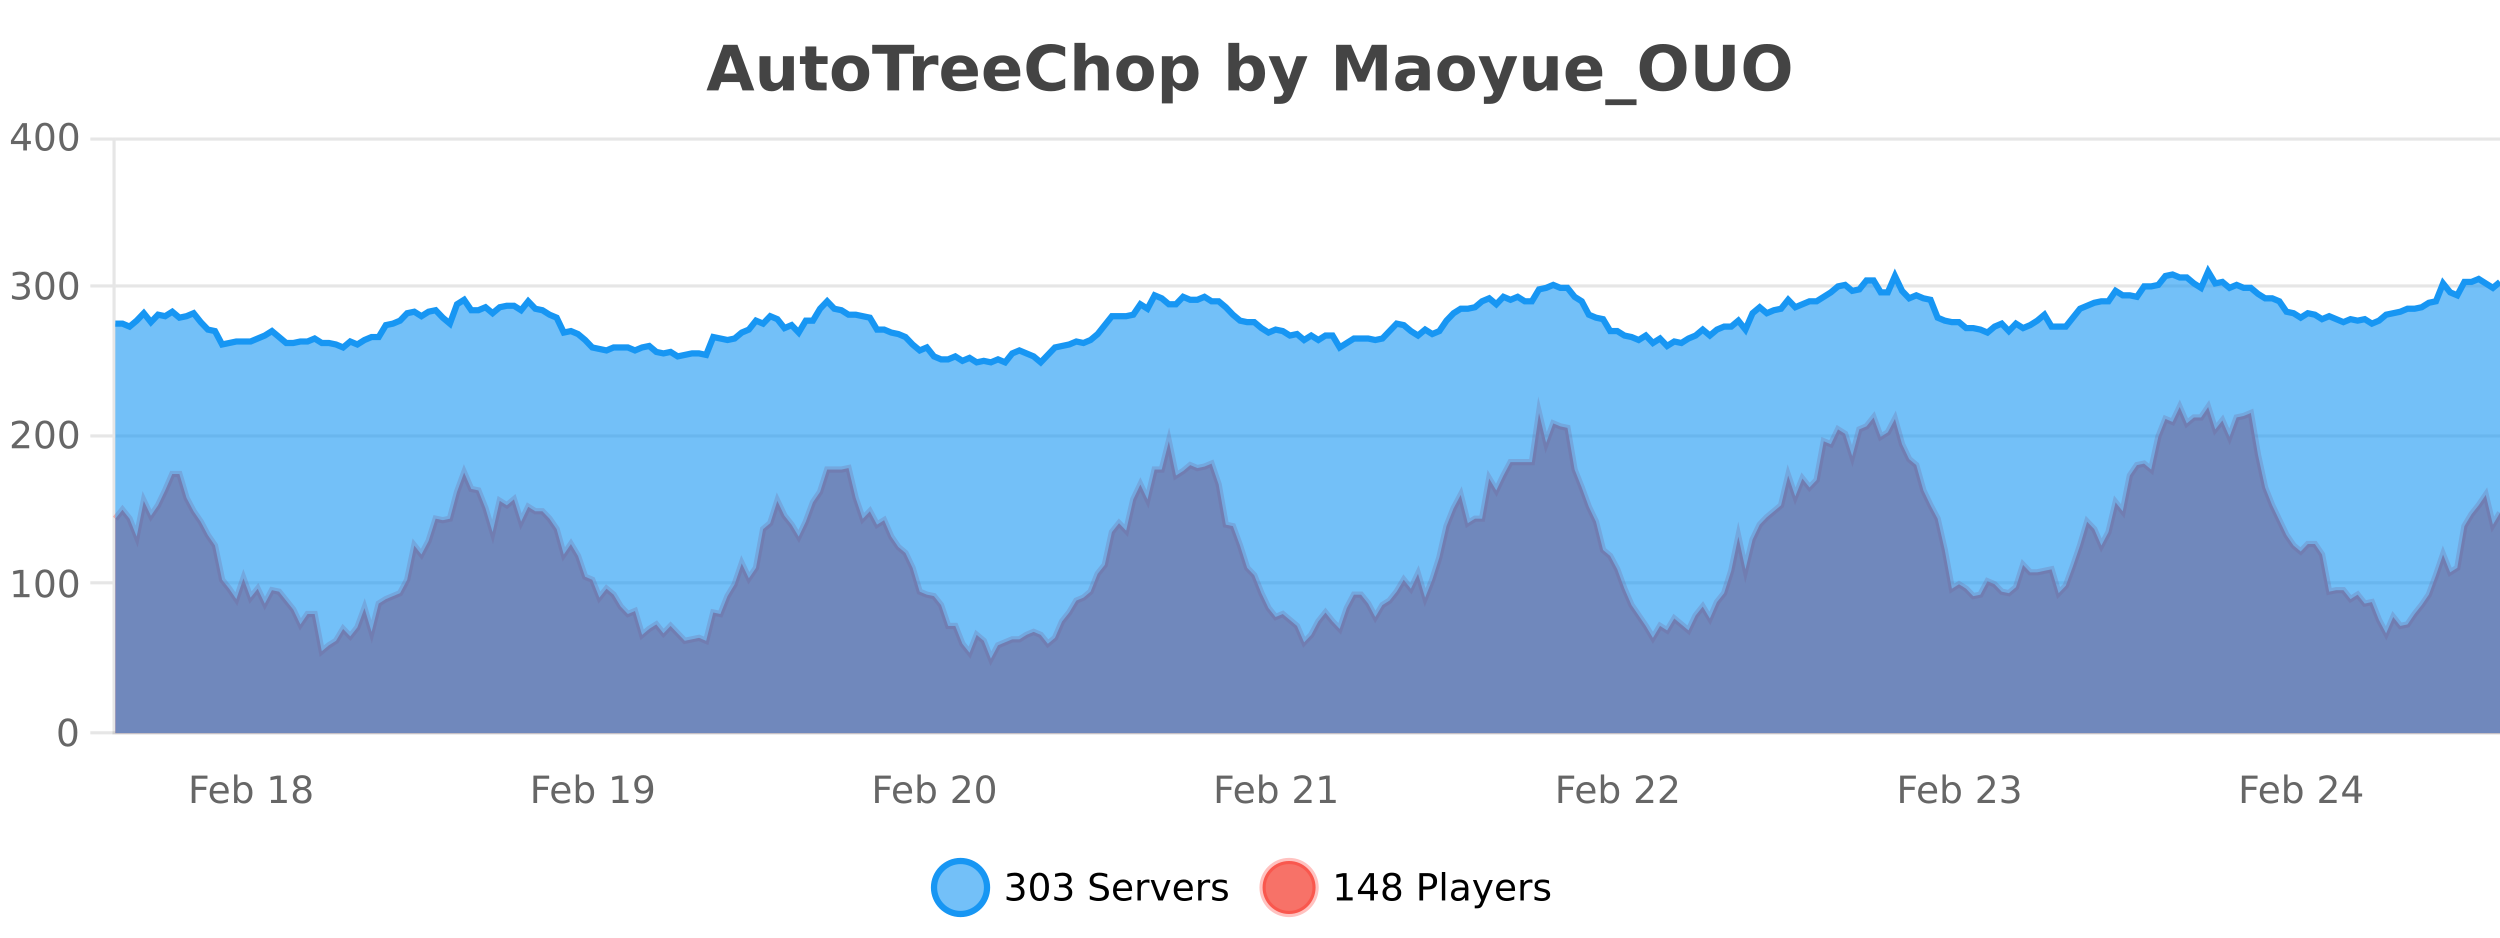
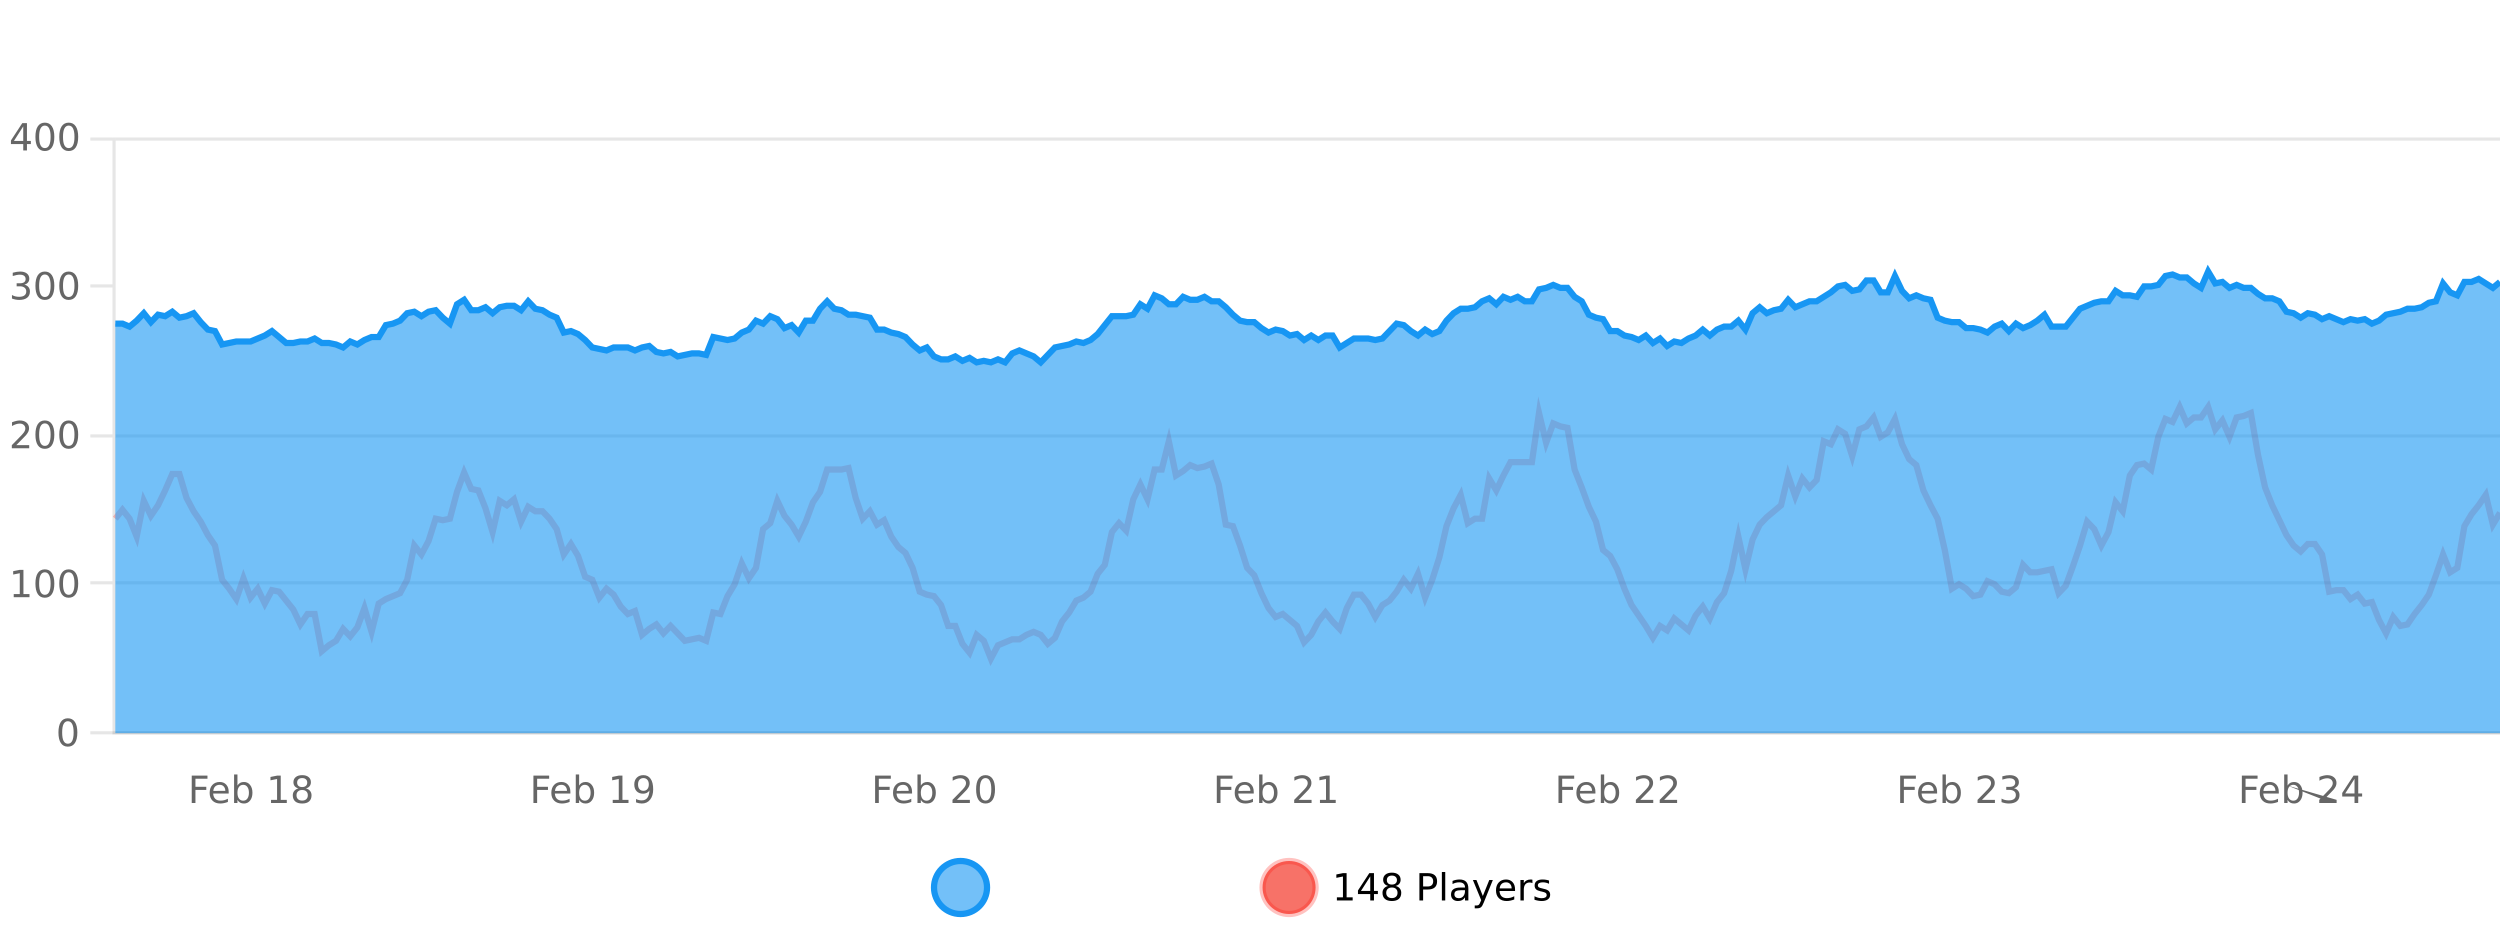
<svg xmlns="http://www.w3.org/2000/svg" width="800pt" height="300pt" viewBox="0 0 800 300" version="1.1">
  <defs>
    <clipPath id="clip1">
      <path d="M 270 263 L 345 263 L 345 300 L 270 300 Z M 270 263 " />
    </clipPath>
    <clipPath id="clip2">
      <path d="M 375 263 L 450 263 L 450 300 L 375 300 Z M 375 263 " />
    </clipPath>
    <clipPath id="clip3">
-       <path d="M 36.906 130 L 800 130 L 800 234.602 L 36.906 234.602 Z M 36.906 130 " />
-     </clipPath>
+       </clipPath>
    <clipPath id="clip4">
      <path d="M 35.906 101 L 800 101 L 800 235.602 L 35.906 235.602 Z M 35.906 101 " />
    </clipPath>
    <clipPath id="clip5">
      <path d="M 36.906 86 L 800 86 L 800 234.602 L 36.906 234.602 Z M 36.906 86 " />
    </clipPath>
    <clipPath id="clip6">
      <path d="M 35.906 58 L 800 58 L 800 145 L 35.906 145 Z M 35.906 58 " />
    </clipPath>
  </defs>
  <g id="surface469496">
    <rect x="0" y="0" width="800" height="300" style="fill:rgb(100%,100%,100%);fill-opacity:1;stroke:none;" />
    <path style="fill:none;stroke-width:1;stroke-linecap:butt;stroke-linejoin:miter;stroke:rgb(0%,0%,0%);stroke-opacity:0.098;stroke-miterlimit:10;" d="M 37 234.5 L 800 234.5 " />
    <path style="fill:none;stroke-width:1;stroke-linecap:butt;stroke-linejoin:miter;stroke:rgb(0%,0%,0%);stroke-opacity:0.098;stroke-miterlimit:10;" d="M 28.906 234.5 L 36 234.5 " />
    <path style="fill:none;stroke-width:1;stroke-linecap:butt;stroke-linejoin:miter;stroke:rgb(0%,0%,0%);stroke-opacity:0.098;stroke-miterlimit:10;" d="M 37 186.5 L 800 186.5 " />
    <path style="fill:none;stroke-width:1;stroke-linecap:butt;stroke-linejoin:miter;stroke:rgb(0%,0%,0%);stroke-opacity:0.098;stroke-miterlimit:10;" d="M 28.906 186.5 L 36 186.5 " />
    <path style="fill:none;stroke-width:1;stroke-linecap:butt;stroke-linejoin:miter;stroke:rgb(0%,0%,0%);stroke-opacity:0.098;stroke-miterlimit:10;" d="M 37 139.5 L 800 139.5 " />
    <path style="fill:none;stroke-width:1;stroke-linecap:butt;stroke-linejoin:miter;stroke:rgb(0%,0%,0%);stroke-opacity:0.098;stroke-miterlimit:10;" d="M 28.906 139.5 L 36 139.5 " />
-     <path style="fill:none;stroke-width:1;stroke-linecap:butt;stroke-linejoin:miter;stroke:rgb(0%,0%,0%);stroke-opacity:0.098;stroke-miterlimit:10;" d="M 37 91.5 L 800 91.5 " />
    <path style="fill:none;stroke-width:1;stroke-linecap:butt;stroke-linejoin:miter;stroke:rgb(0%,0%,0%);stroke-opacity:0.098;stroke-miterlimit:10;" d="M 28.906 91.5 L 36 91.5 " />
    <path style="fill:none;stroke-width:1;stroke-linecap:butt;stroke-linejoin:miter;stroke:rgb(0%,0%,0%);stroke-opacity:0.098;stroke-miterlimit:10;" d="M 37 44.5 L 800 44.5 " />
    <path style="fill:none;stroke-width:1;stroke-linecap:butt;stroke-linejoin:miter;stroke:rgb(0%,0%,0%);stroke-opacity:0.098;stroke-miterlimit:10;" d="M 28.906 44.5 L 36 44.5 " />
    <path style=" stroke:none;fill-rule:nonzero;fill:rgb(9.02%,58.824%,95.294%);fill-opacity:0.6;" d="M 315.852 284 C 315.852 288.688 312.055 292.484 307.367 292.484 C 302.684 292.484 298.883 288.688 298.883 284 C 298.883 279.312 302.684 275.516 307.367 275.516 C 312.055 275.516 315.852 279.312 315.852 284 Z M 315.852 284 " />
    <g clip-path="url(#clip1)" clip-rule="nonzero">
      <path style="fill:none;stroke-width:2;stroke-linecap:butt;stroke-linejoin:miter;stroke:rgb(9.02%,58.824%,95.294%);stroke-opacity:1;stroke-miterlimit:10;" d="M 315.852 284 C 315.852 288.688 312.055 292.484 307.367 292.484 C 302.684 292.484 298.883 288.688 298.883 284 C 298.883 279.312 302.684 275.516 307.367 275.516 C 312.055 275.516 315.852 279.312 315.852 284 Z M 315.852 284 " />
    </g>
-     <path style=" stroke:none;fill-rule:nonzero;fill:rgb(0%,0%,0%);fill-opacity:1;" d="M 326.055 283.438 C 326.617 283.562 327.055 283.82 327.367 284.203 C 327.688 284.578 327.852 285.047 327.852 285.609 C 327.852 286.477 327.555 287.148 326.961 287.625 C 326.367 288.094 325.523 288.328 324.43 288.328 C 324.062 288.328 323.684 288.289 323.289 288.219 C 322.902 288.148 322.508 288.039 322.102 287.891 L 322.102 286.75 C 322.422 286.938 322.777 287.086 323.164 287.188 C 323.559 287.281 323.969 287.328 324.398 287.328 C 325.137 287.328 325.699 287.184 326.086 286.891 C 326.48 286.602 326.68 286.172 326.68 285.609 C 326.68 285.102 326.496 284.699 326.133 284.406 C 325.766 284.117 325.266 283.969 324.633 283.969 L 323.602 283.969 L 323.602 283 L 324.68 283 C 325.25 283 325.695 282.887 326.008 282.656 C 326.32 282.418 326.477 282.078 326.477 281.641 C 326.477 281.195 326.312 280.852 325.992 280.609 C 325.68 280.371 325.227 280.25 324.633 280.25 C 324.297 280.25 323.945 280.289 323.57 280.359 C 323.203 280.422 322.797 280.527 322.352 280.672 L 322.352 279.625 C 322.809 279.5 323.23 279.406 323.617 279.344 C 324.012 279.281 324.383 279.25 324.727 279.25 C 325.633 279.25 326.344 279.453 326.867 279.859 C 327.387 280.266 327.648 280.82 327.648 281.516 C 327.648 282.008 327.508 282.418 327.227 282.75 C 326.953 283.086 326.562 283.312 326.055 283.438 Z M 332.629 280.188 C 332.023 280.188 331.566 280.492 331.254 281.094 C 330.949 281.688 330.801 282.59 330.801 283.797 C 330.801 284.996 330.949 285.898 331.254 286.5 C 331.566 287.094 332.023 287.391 332.629 287.391 C 333.242 287.391 333.699 287.094 334.004 286.5 C 334.316 285.898 334.473 284.996 334.473 283.797 C 334.473 282.59 334.316 281.688 334.004 281.094 C 333.699 280.492 333.242 280.188 332.629 280.188 Z M 332.629 279.25 C 333.605 279.25 334.355 279.641 334.879 280.422 C 335.398 281.195 335.66 282.32 335.66 283.797 C 335.66 285.266 335.398 286.391 334.879 287.172 C 334.355 287.945 333.605 288.328 332.629 288.328 C 331.648 288.328 330.898 287.945 330.379 287.172 C 329.867 286.391 329.613 285.266 329.613 283.797 C 329.613 282.32 329.867 281.195 330.379 280.422 C 330.898 279.641 331.648 279.25 332.629 279.25 Z M 341.328 283.438 C 341.891 283.562 342.328 283.82 342.641 284.203 C 342.961 284.578 343.125 285.047 343.125 285.609 C 343.125 286.477 342.828 287.148 342.234 287.625 C 341.641 288.094 340.797 288.328 339.703 288.328 C 339.336 288.328 338.957 288.289 338.562 288.219 C 338.176 288.148 337.781 288.039 337.375 287.891 L 337.375 286.75 C 337.695 286.938 338.051 287.086 338.438 287.188 C 338.832 287.281 339.242 287.328 339.672 287.328 C 340.41 287.328 340.973 287.184 341.359 286.891 C 341.754 286.602 341.953 286.172 341.953 285.609 C 341.953 285.102 341.77 284.699 341.406 284.406 C 341.039 284.117 340.539 283.969 339.906 283.969 L 338.875 283.969 L 338.875 283 L 339.953 283 C 340.523 283 340.969 282.887 341.281 282.656 C 341.594 282.418 341.75 282.078 341.75 281.641 C 341.75 281.195 341.586 280.852 341.266 280.609 C 340.953 280.371 340.5 280.25 339.906 280.25 C 339.57 280.25 339.219 280.289 338.844 280.359 C 338.477 280.422 338.07 280.527 337.625 280.672 L 337.625 279.625 C 338.082 279.5 338.504 279.406 338.891 279.344 C 339.285 279.281 339.656 279.25 340 279.25 C 340.906 279.25 341.617 279.453 342.141 279.859 C 342.66 280.266 342.922 280.82 342.922 281.516 C 342.922 282.008 342.781 282.418 342.5 282.75 C 342.227 283.086 341.836 283.312 341.328 283.438 Z M 354.32 279.688 L 354.32 280.844 C 353.871 280.637 353.445 280.48 353.039 280.375 C 352.641 280.262 352.262 280.203 351.898 280.203 C 351.25 280.203 350.75 280.328 350.398 280.578 C 350.055 280.828 349.883 281.188 349.883 281.656 C 349.883 282.043 349.996 282.336 350.227 282.531 C 350.453 282.73 350.898 282.887 351.555 283 L 352.258 283.156 C 353.141 283.324 353.793 283.621 354.211 284.047 C 354.637 284.465 354.852 285.027 354.852 285.734 C 354.852 286.59 354.562 287.234 353.992 287.672 C 353.43 288.109 352.594 288.328 351.492 288.328 C 351.086 288.328 350.648 288.281 350.18 288.188 C 349.711 288.094 349.227 287.953 348.727 287.766 L 348.727 286.547 C 349.203 286.82 349.672 287.023 350.133 287.156 C 350.602 287.293 351.055 287.359 351.492 287.359 C 352.168 287.359 352.688 287.23 353.055 286.969 C 353.43 286.699 353.617 286.32 353.617 285.828 C 353.617 285.402 353.48 285.07 353.211 284.828 C 352.949 284.578 352.516 284.398 351.914 284.281 L 351.195 284.141 C 350.309 283.965 349.668 283.688 349.273 283.312 C 348.887 282.938 348.695 282.418 348.695 281.75 C 348.695 280.969 348.965 280.359 349.508 279.922 C 350.047 279.477 350.797 279.25 351.758 279.25 C 352.172 279.25 352.59 279.289 353.008 279.359 C 353.434 279.434 353.871 279.543 354.32 279.688 Z M 362.266 284.609 L 362.266 285.125 L 357.297 285.125 C 357.348 285.875 357.57 286.445 357.969 286.828 C 358.375 287.215 358.93 287.406 359.641 287.406 C 360.055 287.406 360.457 287.359 360.844 287.266 C 361.238 287.164 361.629 287.008 362.016 286.797 L 362.016 287.828 C 361.617 287.984 361.219 288.105 360.812 288.188 C 360.406 288.281 359.992 288.328 359.578 288.328 C 358.535 288.328 357.707 288.027 357.094 287.422 C 356.477 286.809 356.172 285.98 356.172 284.938 C 356.172 283.867 356.461 283.016 357.047 282.391 C 357.629 281.758 358.41 281.438 359.391 281.438 C 360.273 281.438 360.973 281.727 361.484 282.297 C 362.004 282.859 362.266 283.633 362.266 284.609 Z M 361.188 284.281 C 361.176 283.699 361.008 283.23 360.688 282.875 C 360.363 282.523 359.938 282.344 359.406 282.344 C 358.801 282.344 358.316 282.516 357.953 282.859 C 357.598 283.203 357.395 283.684 357.344 284.297 Z M 367.836 282.594 C 367.711 282.531 367.574 282.484 367.43 282.453 C 367.293 282.414 367.137 282.391 366.961 282.391 C 366.355 282.391 365.887 282.59 365.555 282.984 C 365.23 283.383 365.07 283.953 365.07 284.703 L 365.07 288.156 L 363.992 288.156 L 363.992 281.594 L 365.07 281.594 L 365.07 282.609 C 365.297 282.215 365.594 281.922 365.961 281.734 C 366.324 281.539 366.766 281.438 367.289 281.438 C 367.359 281.438 367.438 281.445 367.523 281.453 C 367.617 281.465 367.715 281.48 367.82 281.5 Z M 368.195 281.594 L 369.336 281.594 L 371.383 287.094 L 373.445 281.594 L 374.586 281.594 L 372.117 288.156 L 370.648 288.156 Z M 381.688 284.609 L 381.688 285.125 L 376.719 285.125 C 376.77 285.875 376.992 286.445 377.391 286.828 C 377.797 287.215 378.352 287.406 379.062 287.406 C 379.477 287.406 379.879 287.359 380.266 287.266 C 380.66 287.164 381.051 287.008 381.438 286.797 L 381.438 287.828 C 381.039 287.984 380.641 288.105 380.234 288.188 C 379.828 288.281 379.414 288.328 379 288.328 C 377.957 288.328 377.129 288.027 376.516 287.422 C 375.898 286.809 375.594 285.98 375.594 284.938 C 375.594 283.867 375.883 283.016 376.469 282.391 C 377.051 281.758 377.832 281.438 378.812 281.438 C 379.695 281.438 380.395 281.727 380.906 282.297 C 381.426 282.859 381.688 283.633 381.688 284.609 Z M 380.609 284.281 C 380.598 283.699 380.43 283.23 380.109 282.875 C 379.785 282.523 379.359 282.344 378.828 282.344 C 378.223 282.344 377.738 282.516 377.375 282.859 C 377.02 283.203 376.816 283.684 376.766 284.297 Z M 387.258 282.594 C 387.133 282.531 386.996 282.484 386.852 282.453 C 386.715 282.414 386.559 282.391 386.383 282.391 C 385.777 282.391 385.309 282.59 384.977 282.984 C 384.652 283.383 384.492 283.953 384.492 284.703 L 384.492 288.156 L 383.414 288.156 L 383.414 281.594 L 384.492 281.594 L 384.492 282.609 C 384.719 282.215 385.016 281.922 385.383 281.734 C 385.746 281.539 386.188 281.438 386.711 281.438 C 386.781 281.438 386.859 281.445 386.945 281.453 C 387.039 281.465 387.137 281.48 387.242 281.5 Z M 392.562 281.781 L 392.562 282.812 C 392.258 282.656 391.941 282.543 391.609 282.469 C 391.285 282.387 390.945 282.344 390.594 282.344 C 390.062 282.344 389.66 282.43 389.391 282.594 C 389.117 282.75 388.984 282.996 388.984 283.328 C 388.984 283.578 389.078 283.777 389.266 283.922 C 389.461 284.059 389.852 284.188 390.438 284.312 L 390.797 284.406 C 391.566 284.562 392.113 284.793 392.438 285.094 C 392.758 285.398 392.922 285.812 392.922 286.344 C 392.922 286.961 392.676 287.445 392.188 287.797 C 391.707 288.152 391.047 288.328 390.203 288.328 C 389.848 288.328 389.477 288.289 389.094 288.219 C 388.719 288.156 388.32 288.059 387.906 287.922 L 387.906 286.797 C 388.301 287.008 388.691 287.164 389.078 287.266 C 389.461 287.371 389.848 287.422 390.234 287.422 C 390.734 287.422 391.117 287.34 391.391 287.172 C 391.672 286.996 391.812 286.746 391.812 286.422 C 391.812 286.133 391.711 285.906 391.516 285.75 C 391.316 285.594 390.883 285.445 390.219 285.297 L 389.844 285.219 C 389.176 285.074 388.691 284.855 388.391 284.562 C 388.098 284.273 387.953 283.875 387.953 283.375 C 387.953 282.75 388.172 282.273 388.609 281.938 C 389.047 281.605 389.664 281.438 390.469 281.438 C 390.863 281.438 391.238 281.469 391.594 281.531 C 391.945 281.586 392.27 281.668 392.562 281.781 Z M 317.367 277.016 " />
    <path style=" stroke:none;fill-rule:nonzero;fill:rgb(96.863%,44.706%,40.784%);fill-opacity:1;" d="M 420.988 284 C 420.988 288.688 417.191 292.484 412.504 292.484 C 407.82 292.484 404.02 288.688 404.02 284 C 404.02 279.312 407.82 275.516 412.504 275.516 C 417.191 275.516 420.988 279.312 420.988 284 Z M 420.988 284 " />
    <g clip-path="url(#clip2)" clip-rule="nonzero">
      <path style="fill:none;stroke-width:2;stroke-linecap:butt;stroke-linejoin:miter;stroke:rgb(100%,4.706%,0%);stroke-opacity:0.247;stroke-miterlimit:10;" d="M 420.988 284 C 420.988 288.688 417.191 292.484 412.504 292.484 C 407.82 292.484 404.02 288.688 404.02 284 C 404.02 279.312 407.82 275.516 412.504 275.516 C 417.191 275.516 420.988 279.312 420.988 284 Z M 420.988 284 " />
    </g>
    <path style=" stroke:none;fill-rule:nonzero;fill:rgb(0%,0%,0%);fill-opacity:1;" d="M 427.805 287.156 L 429.742 287.156 L 429.742 280.484 L 427.633 280.906 L 427.633 279.828 L 429.727 279.406 L 430.914 279.406 L 430.914 287.156 L 432.852 287.156 L 432.852 288.156 L 427.805 288.156 Z M 438.484 280.438 L 435.5 285.109 L 438.484 285.109 Z M 438.172 279.406 L 439.672 279.406 L 439.672 285.109 L 440.922 285.109 L 440.922 286.094 L 439.672 286.094 L 439.672 288.156 L 438.484 288.156 L 438.484 286.094 L 434.547 286.094 L 434.547 284.953 Z M 445.398 284 C 444.836 284 444.391 284.152 444.07 284.453 C 443.746 284.758 443.586 285.168 443.586 285.688 C 443.586 286.219 443.746 286.637 444.07 286.938 C 444.391 287.242 444.836 287.391 445.398 287.391 C 445.961 287.391 446.402 287.242 446.727 286.938 C 447.047 286.637 447.211 286.219 447.211 285.688 C 447.211 285.168 447.047 284.758 446.727 284.453 C 446.414 284.152 445.969 284 445.398 284 Z M 444.211 283.5 C 443.711 283.375 443.312 283.141 443.023 282.797 C 442.742 282.445 442.602 282.016 442.602 281.516 C 442.602 280.82 442.852 280.266 443.352 279.859 C 443.852 279.453 444.531 279.25 445.398 279.25 C 446.273 279.25 446.953 279.453 447.445 279.859 C 447.945 280.266 448.195 280.82 448.195 281.516 C 448.195 282.016 448.055 282.445 447.773 282.797 C 447.492 283.141 447.094 283.375 446.586 283.5 C 447.156 283.637 447.602 283.898 447.914 284.281 C 448.234 284.668 448.398 285.137 448.398 285.688 C 448.398 286.543 448.137 287.199 447.617 287.656 C 447.105 288.105 446.367 288.328 445.398 288.328 C 444.438 288.328 443.699 288.105 443.18 287.656 C 442.656 287.199 442.398 286.543 442.398 285.688 C 442.398 285.137 442.559 284.668 442.883 284.281 C 443.203 283.898 443.648 283.637 444.211 283.5 Z M 443.789 281.625 C 443.789 282.086 443.93 282.438 444.211 282.688 C 444.492 282.938 444.887 283.062 445.398 283.062 C 445.906 283.062 446.305 282.938 446.586 282.688 C 446.875 282.438 447.023 282.086 447.023 281.625 C 447.023 281.18 446.875 280.828 446.586 280.578 C 446.305 280.32 445.906 280.188 445.398 280.188 C 444.887 280.188 444.492 280.32 444.211 280.578 C 443.93 280.828 443.789 281.18 443.789 281.625 Z M 455.398 280.375 L 455.398 283.672 L 456.883 283.672 C 457.434 283.672 457.859 283.531 458.164 283.25 C 458.465 282.961 458.617 282.547 458.617 282.016 C 458.617 281.496 458.465 281.094 458.164 280.812 C 457.859 280.523 457.434 280.375 456.883 280.375 Z M 454.211 279.406 L 456.883 279.406 C 457.871 279.406 458.617 279.633 459.117 280.078 C 459.617 280.516 459.867 281.164 459.867 282.016 C 459.867 282.883 459.617 283.539 459.117 283.984 C 458.617 284.422 457.871 284.641 456.883 284.641 L 455.398 284.641 L 455.398 288.156 L 454.211 288.156 Z M 461.398 279.031 L 462.477 279.031 L 462.477 288.156 L 461.398 288.156 Z M 467.719 284.859 C 466.852 284.859 466.25 284.961 465.906 285.156 C 465.57 285.355 465.406 285.695 465.406 286.172 C 465.406 286.559 465.531 286.867 465.781 287.094 C 466.039 287.312 466.383 287.422 466.812 287.422 C 467.414 287.422 467.895 287.215 468.25 286.797 C 468.613 286.371 468.797 285.805 468.797 285.094 L 468.797 284.859 Z M 469.875 284.406 L 469.875 288.156 L 468.797 288.156 L 468.797 287.156 C 468.547 287.555 468.238 287.852 467.875 288.047 C 467.508 288.234 467.062 288.328 466.531 288.328 C 465.852 288.328 465.316 288.141 464.922 287.766 C 464.523 287.383 464.328 286.875 464.328 286.25 C 464.328 285.512 464.57 284.953 465.062 284.578 C 465.562 284.203 466.301 284.016 467.281 284.016 L 468.797 284.016 L 468.797 283.906 C 468.797 283.406 468.629 283.023 468.297 282.75 C 467.973 282.48 467.52 282.344 466.938 282.344 C 466.562 282.344 466.191 282.391 465.828 282.484 C 465.473 282.578 465.133 282.715 464.812 282.891 L 464.812 281.891 C 465.207 281.734 465.586 281.621 465.953 281.547 C 466.328 281.477 466.691 281.438 467.047 281.438 C 467.992 281.438 468.703 281.684 469.172 282.172 C 469.641 282.664 469.875 283.406 469.875 284.406 Z M 474.82 288.766 C 474.516 289.547 474.219 290.055 473.93 290.297 C 473.637 290.535 473.25 290.656 472.773 290.656 L 471.914 290.656 L 471.914 289.75 L 472.539 289.75 C 472.84 289.75 473.07 289.676 473.227 289.531 C 473.391 289.395 473.574 289.066 473.773 288.547 L 473.977 288.047 L 471.32 281.594 L 472.461 281.594 L 474.508 286.719 L 476.57 281.594 L 477.711 281.594 Z M 484.812 284.609 L 484.812 285.125 L 479.844 285.125 C 479.895 285.875 480.117 286.445 480.516 286.828 C 480.922 287.215 481.477 287.406 482.188 287.406 C 482.602 287.406 483.004 287.359 483.391 287.266 C 483.785 287.164 484.176 287.008 484.562 286.797 L 484.562 287.828 C 484.164 287.984 483.766 288.105 483.359 288.188 C 482.953 288.281 482.539 288.328 482.125 288.328 C 481.082 288.328 480.254 288.027 479.641 287.422 C 479.023 286.809 478.719 285.98 478.719 284.938 C 478.719 283.867 479.008 283.016 479.594 282.391 C 480.176 281.758 480.957 281.438 481.938 281.438 C 482.82 281.438 483.52 281.727 484.031 282.297 C 484.551 282.859 484.812 283.633 484.812 284.609 Z M 483.734 284.281 C 483.723 283.699 483.555 283.23 483.234 282.875 C 482.91 282.523 482.484 282.344 481.953 282.344 C 481.348 282.344 480.863 282.516 480.5 282.859 C 480.145 283.203 479.941 283.684 479.891 284.297 Z M 490.383 282.594 C 490.258 282.531 490.121 282.484 489.977 282.453 C 489.84 282.414 489.684 282.391 489.508 282.391 C 488.902 282.391 488.434 282.59 488.102 282.984 C 487.777 283.383 487.617 283.953 487.617 284.703 L 487.617 288.156 L 486.539 288.156 L 486.539 281.594 L 487.617 281.594 L 487.617 282.609 C 487.844 282.215 488.141 281.922 488.508 281.734 C 488.871 281.539 489.312 281.438 489.836 281.438 C 489.906 281.438 489.984 281.445 490.07 281.453 C 490.164 281.465 490.262 281.48 490.367 281.5 Z M 495.691 281.781 L 495.691 282.812 C 495.387 282.656 495.07 282.543 494.738 282.469 C 494.414 282.387 494.074 282.344 493.723 282.344 C 493.191 282.344 492.789 282.43 492.52 282.594 C 492.246 282.75 492.113 282.996 492.113 283.328 C 492.113 283.578 492.207 283.777 492.395 283.922 C 492.59 284.059 492.98 284.188 493.566 284.312 L 493.926 284.406 C 494.695 284.562 495.242 284.793 495.566 285.094 C 495.887 285.398 496.051 285.812 496.051 286.344 C 496.051 286.961 495.805 287.445 495.316 287.797 C 494.836 288.152 494.176 288.328 493.332 288.328 C 492.977 288.328 492.605 288.289 492.223 288.219 C 491.848 288.156 491.449 288.059 491.035 287.922 L 491.035 286.797 C 491.43 287.008 491.82 287.164 492.207 287.266 C 492.59 287.371 492.977 287.422 493.363 287.422 C 493.863 287.422 494.246 287.34 494.52 287.172 C 494.801 286.996 494.941 286.746 494.941 286.422 C 494.941 286.133 494.84 285.906 494.645 285.75 C 494.445 285.594 494.012 285.445 493.348 285.297 L 492.973 285.219 C 492.305 285.074 491.82 284.855 491.52 284.562 C 491.227 284.273 491.082 283.875 491.082 283.375 C 491.082 282.75 491.301 282.273 491.738 281.938 C 492.176 281.605 492.793 281.438 493.598 281.438 C 493.992 281.438 494.367 281.469 494.723 281.531 C 495.074 281.586 495.398 281.668 495.691 281.781 Z M 422.504 277.016 " />
-     <path style=" stroke:none;fill-rule:nonzero;fill:rgb(26.667%,26.667%,26.667%);fill-opacity:1;" d="M 236.688 26.266 L 230.812 26.266 L 229.875 28.922 L 226.094 28.922 L 231.5 14.344 L 235.984 14.344 L 241.375 28.922 L 237.609 28.922 Z M 231.75 23.562 L 235.734 23.562 L 233.75 17.766 Z M 243.039 24.656 L 243.039 17.984 L 246.555 17.984 L 246.555 19.078 C 246.555 19.672 246.547 20.418 246.539 21.312 C 246.539 22.211 246.539 22.805 246.539 23.094 C 246.539 23.98 246.559 24.617 246.602 25 C 246.652 25.387 246.73 25.668 246.836 25.844 C 246.98 26.074 247.168 26.25 247.398 26.375 C 247.625 26.5 247.891 26.562 248.195 26.562 C 248.922 26.562 249.496 26.281 249.914 25.719 C 250.328 25.156 250.539 24.383 250.539 23.391 L 250.539 17.984 L 254.039 17.984 L 254.039 28.922 L 250.539 28.922 L 250.539 27.344 C 250.008 27.98 249.445 28.449 248.852 28.75 C 248.266 29.051 247.621 29.203 246.914 29.203 C 245.652 29.203 244.688 28.82 244.023 28.047 C 243.367 27.266 243.039 26.137 243.039 24.656 Z M 261.219 14.875 L 261.219 17.984 L 264.828 17.984 L 264.828 20.484 L 261.219 20.484 L 261.219 25.125 C 261.219 25.637 261.316 25.98 261.516 26.156 C 261.723 26.336 262.125 26.422 262.719 26.422 L 264.516 26.422 L 264.516 28.922 L 261.516 28.922 C 260.141 28.922 259.16 28.637 258.578 28.062 C 258.004 27.48 257.719 26.5 257.719 25.125 L 257.719 20.484 L 255.984 20.484 L 255.984 17.984 L 257.719 17.984 L 257.719 14.875 Z M 272.168 20.219 C 271.387 20.219 270.793 20.5 270.387 21.062 C 269.98 21.617 269.777 22.418 269.777 23.469 C 269.777 24.512 269.98 25.312 270.387 25.875 C 270.793 26.43 271.387 26.703 272.168 26.703 C 272.926 26.703 273.504 26.43 273.902 25.875 C 274.309 25.312 274.512 24.512 274.512 23.469 C 274.512 22.418 274.309 21.617 273.902 21.062 C 273.504 20.5 272.926 20.219 272.168 20.219 Z M 272.168 17.719 C 274.043 17.719 275.504 18.23 276.559 19.25 C 277.621 20.262 278.152 21.668 278.152 23.469 C 278.152 25.262 277.621 26.668 276.559 27.688 C 275.504 28.699 274.043 29.203 272.168 29.203 C 270.27 29.203 268.793 28.699 267.73 27.688 C 266.668 26.668 266.137 25.262 266.137 23.469 C 266.137 21.668 266.668 20.262 267.73 19.25 C 268.793 18.23 270.27 17.719 272.168 17.719 Z M 279.109 14.344 L 292.547 14.344 L 292.547 17.188 L 287.719 17.188 L 287.719 28.922 L 283.953 28.922 L 283.953 17.188 L 279.109 17.188 Z M 300.273 20.969 C 299.961 20.824 299.652 20.719 299.352 20.656 C 299.047 20.586 298.746 20.547 298.445 20.547 C 297.539 20.547 296.84 20.836 296.352 21.406 C 295.871 21.98 295.633 22.805 295.633 23.875 L 295.633 28.922 L 292.148 28.922 L 292.148 17.984 L 295.633 17.984 L 295.633 19.781 C 296.078 19.062 296.594 18.543 297.18 18.219 C 297.762 17.887 298.461 17.719 299.273 17.719 C 299.398 17.719 299.527 17.727 299.664 17.734 C 299.797 17.746 299.996 17.766 300.258 17.797 Z M 312.922 23.422 L 312.922 24.422 L 304.75 24.422 C 304.832 25.246 305.129 25.859 305.641 26.266 C 306.148 26.672 306.859 26.875 307.766 26.875 C 308.504 26.875 309.258 26.766 310.031 26.547 C 310.801 26.328 311.594 26 312.406 25.562 L 312.406 28.25 C 311.582 28.562 310.754 28.797 309.922 28.953 C 309.098 29.117 308.273 29.203 307.453 29.203 C 305.473 29.203 303.93 28.703 302.828 27.703 C 301.734 26.695 301.188 25.281 301.188 23.469 C 301.188 21.68 301.723 20.273 302.797 19.25 C 303.879 18.23 305.363 17.719 307.25 17.719 C 308.969 17.719 310.344 18.242 311.375 19.281 C 312.406 20.312 312.922 21.695 312.922 23.422 Z M 309.328 22.266 C 309.328 21.602 309.133 21.062 308.75 20.656 C 308.363 20.25 307.859 20.047 307.234 20.047 C 306.555 20.047 306.004 20.242 305.578 20.625 C 305.16 21 304.898 21.547 304.797 22.266 Z M 326.484 23.422 L 326.484 24.422 L 318.312 24.422 C 318.395 25.246 318.691 25.859 319.203 26.266 C 319.711 26.672 320.422 26.875 321.328 26.875 C 322.066 26.875 322.82 26.766 323.594 26.547 C 324.363 26.328 325.156 26 325.969 25.562 L 325.969 28.25 C 325.145 28.562 324.316 28.797 323.484 28.953 C 322.66 29.117 321.836 29.203 321.016 29.203 C 319.035 29.203 317.492 28.703 316.391 27.703 C 315.297 26.695 314.75 25.281 314.75 23.469 C 314.75 21.68 315.285 20.273 316.359 19.25 C 317.441 18.23 318.926 17.719 320.812 17.719 C 322.531 17.719 323.906 18.242 324.938 19.281 C 325.969 20.312 326.484 21.695 326.484 23.422 Z M 322.891 22.266 C 322.891 21.602 322.695 21.062 322.312 20.656 C 321.926 20.25 321.422 20.047 320.797 20.047 C 320.117 20.047 319.566 20.242 319.141 20.625 C 318.723 21 318.461 21.547 318.359 22.266 Z M 340.859 28.125 C 340.16 28.48 339.438 28.746 338.688 28.922 C 337.945 29.109 337.164 29.203 336.344 29.203 C 333.914 29.203 331.992 28.527 330.578 27.172 C 329.16 25.809 328.453 23.965 328.453 21.641 C 328.453 19.32 329.16 17.48 330.578 16.125 C 331.992 14.762 333.914 14.078 336.344 14.078 C 337.164 14.078 337.945 14.172 338.688 14.359 C 339.438 14.539 340.16 14.805 340.859 15.156 L 340.859 18.172 C 340.16 17.703 339.473 17.359 338.797 17.141 C 338.117 16.914 337.406 16.797 336.656 16.797 C 335.312 16.797 334.254 17.23 333.484 18.094 C 332.723 18.949 332.344 20.133 332.344 21.641 C 332.344 23.152 332.723 24.34 333.484 25.203 C 334.254 26.059 335.312 26.484 336.656 26.484 C 337.406 26.484 338.117 26.375 338.797 26.156 C 339.473 25.93 340.16 25.578 340.859 25.109 Z M 354.805 22.266 L 354.805 28.922 L 351.289 28.922 L 351.289 23.844 C 351.289 22.887 351.266 22.23 351.227 21.875 C 351.184 21.512 351.109 21.246 351.008 21.078 C 350.871 20.852 350.684 20.672 350.445 20.547 C 350.215 20.422 349.949 20.359 349.648 20.359 C 348.918 20.359 348.344 20.641 347.93 21.203 C 347.512 21.766 347.305 22.547 347.305 23.547 L 347.305 28.922 L 343.82 28.922 L 343.82 13.719 L 347.305 13.719 L 347.305 19.578 C 347.836 18.945 348.398 18.477 348.992 18.172 C 349.586 17.871 350.234 17.719 350.945 17.719 C 352.215 17.719 353.172 18.109 353.82 18.891 C 354.477 19.664 354.805 20.789 354.805 22.266 Z M 363.262 20.219 C 362.48 20.219 361.887 20.5 361.48 21.062 C 361.074 21.617 360.871 22.418 360.871 23.469 C 360.871 24.512 361.074 25.312 361.48 25.875 C 361.887 26.43 362.48 26.703 363.262 26.703 C 364.02 26.703 364.598 26.43 364.996 25.875 C 365.402 25.312 365.605 24.512 365.605 23.469 C 365.605 22.418 365.402 21.617 364.996 21.062 C 364.598 20.5 364.02 20.219 363.262 20.219 Z M 363.262 17.719 C 365.137 17.719 366.598 18.23 367.652 19.25 C 368.715 20.262 369.246 21.668 369.246 23.469 C 369.246 25.262 368.715 26.668 367.652 27.688 C 366.598 28.699 365.137 29.203 363.262 29.203 C 361.363 29.203 359.887 28.699 358.824 27.688 C 357.762 26.668 357.23 25.262 357.23 23.469 C 357.23 21.668 357.762 20.262 358.824 19.25 C 359.887 18.23 361.363 17.719 363.262 17.719 Z M 375.281 27.344 L 375.281 33.078 L 371.797 33.078 L 371.797 17.984 L 375.281 17.984 L 375.281 19.578 C 375.77 18.945 376.305 18.477 376.891 18.172 C 377.473 17.871 378.145 17.719 378.906 17.719 C 380.258 17.719 381.367 18.258 382.234 19.328 C 383.098 20.402 383.531 21.781 383.531 23.469 C 383.531 25.148 383.098 26.523 382.234 27.594 C 381.367 28.668 380.258 29.203 378.906 29.203 C 378.145 29.203 377.473 29.051 376.891 28.75 C 376.305 28.449 375.77 27.98 375.281 27.344 Z M 377.609 20.266 C 376.859 20.266 376.281 20.543 375.875 21.094 C 375.477 21.637 375.281 22.43 375.281 23.469 C 375.281 24.5 375.477 25.293 375.875 25.844 C 376.281 26.398 376.859 26.672 377.609 26.672 C 378.359 26.672 378.93 26.402 379.328 25.859 C 379.723 25.309 379.922 24.512 379.922 23.469 C 379.922 22.43 379.723 21.637 379.328 21.094 C 378.93 20.543 378.359 20.266 377.609 20.266 Z M 398.891 26.672 C 399.641 26.672 400.211 26.402 400.609 25.859 C 401.004 25.309 401.203 24.512 401.203 23.469 C 401.203 22.43 401.004 21.637 400.609 21.094 C 400.211 20.543 399.641 20.266 398.891 20.266 C 398.141 20.266 397.562 20.543 397.156 21.094 C 396.758 21.637 396.562 22.43 396.562 23.469 C 396.562 24.5 396.758 25.293 397.156 25.844 C 397.562 26.398 398.141 26.672 398.891 26.672 Z M 396.562 19.578 C 397.051 18.945 397.586 18.477 398.172 18.172 C 398.754 17.871 399.426 17.719 400.188 17.719 C 401.539 17.719 402.648 18.258 403.516 19.328 C 404.379 20.402 404.812 21.781 404.812 23.469 C 404.812 25.148 404.379 26.523 403.516 27.594 C 402.648 28.668 401.539 29.203 400.188 29.203 C 399.426 29.203 398.754 29.051 398.172 28.75 C 397.586 28.449 397.051 27.98 396.562 27.344 L 396.562 28.922 L 393.078 28.922 L 393.078 13.719 L 396.562 13.719 Z M 405.957 17.984 L 409.441 17.984 L 412.395 25.406 L 414.895 17.984 L 418.379 17.984 L 413.785 29.953 C 413.324 31.172 412.785 32.02 412.16 32.5 C 411.543 32.988 410.738 33.234 409.738 33.234 L 407.707 33.234 L 407.707 30.938 L 408.801 30.938 C 409.395 30.938 409.824 30.844 410.098 30.656 C 410.367 30.469 410.574 30.129 410.723 29.641 L 410.832 29.344 Z M 427.551 14.344 L 432.332 14.344 L 435.645 22.141 L 438.988 14.344 L 443.77 14.344 L 443.77 28.922 L 440.207 28.922 L 440.207 18.25 L 436.848 26.125 L 434.473 26.125 L 431.113 18.25 L 431.113 28.922 L 427.551 28.922 Z M 452.188 24 C 451.457 24 450.91 24.125 450.547 24.375 C 450.18 24.617 450 24.98 450 25.469 C 450 25.906 450.145 26.25 450.438 26.5 C 450.738 26.75 451.148 26.875 451.672 26.875 C 452.328 26.875 452.879 26.641 453.328 26.172 C 453.785 25.703 454.016 25.117 454.016 24.406 L 454.016 24 Z M 457.531 22.688 L 457.531 28.922 L 454.016 28.922 L 454.016 27.297 C 453.547 27.965 453.016 28.449 452.422 28.75 C 451.836 29.051 451.125 29.203 450.281 29.203 C 449.156 29.203 448.238 28.875 447.531 28.219 C 446.82 27.555 446.469 26.695 446.469 25.641 C 446.469 24.359 446.906 23.422 447.781 22.828 C 448.664 22.227 450.055 21.922 451.953 21.922 L 454.016 21.922 L 454.016 21.641 C 454.016 21.09 453.797 20.688 453.359 20.438 C 452.922 20.18 452.238 20.047 451.312 20.047 C 450.562 20.047 449.863 20.125 449.219 20.281 C 448.57 20.43 447.973 20.648 447.422 20.938 L 447.422 18.281 C 448.172 18.094 448.922 17.953 449.672 17.859 C 450.43 17.766 451.191 17.719 451.953 17.719 C 453.922 17.719 455.344 18.109 456.219 18.891 C 457.094 19.664 457.531 20.93 457.531 22.688 Z M 465.996 20.219 C 465.215 20.219 464.621 20.5 464.215 21.062 C 463.809 21.617 463.605 22.418 463.605 23.469 C 463.605 24.512 463.809 25.312 464.215 25.875 C 464.621 26.43 465.215 26.703 465.996 26.703 C 466.754 26.703 467.332 26.43 467.73 25.875 C 468.137 25.312 468.34 24.512 468.34 23.469 C 468.34 22.418 468.137 21.617 467.73 21.062 C 467.332 20.5 466.754 20.219 465.996 20.219 Z M 465.996 17.719 C 467.871 17.719 469.332 18.23 470.387 19.25 C 471.449 20.262 471.98 21.668 471.98 23.469 C 471.98 25.262 471.449 26.668 470.387 27.688 C 469.332 28.699 467.871 29.203 465.996 29.203 C 464.098 29.203 462.621 28.699 461.559 27.688 C 460.496 26.668 459.965 25.262 459.965 23.469 C 459.965 21.668 460.496 20.262 461.559 19.25 C 462.621 18.23 464.098 17.719 465.996 17.719 Z M 473.094 17.984 L 476.578 17.984 L 479.531 25.406 L 482.031 17.984 L 485.516 17.984 L 480.922 29.953 C 480.461 31.172 479.922 32.02 479.297 32.5 C 478.68 32.988 477.875 33.234 476.875 33.234 L 474.844 33.234 L 474.844 30.938 L 475.938 30.938 C 476.531 30.938 476.961 30.844 477.234 30.656 C 477.504 30.469 477.711 30.129 477.859 29.641 L 477.969 29.344 Z M 487.445 24.656 L 487.445 17.984 L 490.961 17.984 L 490.961 19.078 C 490.961 19.672 490.953 20.418 490.945 21.312 C 490.945 22.211 490.945 22.805 490.945 23.094 C 490.945 23.98 490.965 24.617 491.008 25 C 491.059 25.387 491.137 25.668 491.242 25.844 C 491.387 26.074 491.574 26.25 491.805 26.375 C 492.031 26.5 492.297 26.562 492.602 26.562 C 493.328 26.562 493.902 26.281 494.32 25.719 C 494.734 25.156 494.945 24.383 494.945 23.391 L 494.945 17.984 L 498.445 17.984 L 498.445 28.922 L 494.945 28.922 L 494.945 27.344 C 494.414 27.98 493.852 28.449 493.258 28.75 C 492.672 29.051 492.027 29.203 491.32 29.203 C 490.059 29.203 489.094 28.82 488.43 28.047 C 487.773 27.266 487.445 26.137 487.445 24.656 Z M 512.715 23.422 L 512.715 24.422 L 504.543 24.422 C 504.625 25.246 504.922 25.859 505.434 26.266 C 505.941 26.672 506.652 26.875 507.559 26.875 C 508.297 26.875 509.051 26.766 509.824 26.547 C 510.594 26.328 511.387 26 512.199 25.562 L 512.199 28.25 C 511.375 28.562 510.547 28.797 509.715 28.953 C 508.891 29.117 508.066 29.203 507.246 29.203 C 505.266 29.203 503.723 28.703 502.621 27.703 C 501.527 26.695 500.98 25.281 500.98 23.469 C 500.98 21.68 501.516 20.273 502.59 19.25 C 503.672 18.23 505.156 17.719 507.043 17.719 C 508.762 17.719 510.137 18.242 511.168 19.281 C 512.199 20.312 512.715 21.695 512.715 23.422 Z M 509.121 22.266 C 509.121 21.602 508.926 21.062 508.543 20.656 C 508.156 20.25 507.652 20.047 507.027 20.047 C 506.348 20.047 505.797 20.242 505.371 20.625 C 504.953 21 504.691 21.547 504.59 22.266 Z M 523.688 31.781 L 523.688 33.641 L 513.688 33.641 L 513.688 31.781 Z M 532.188 16.797 C 531.039 16.797 530.148 17.227 529.516 18.078 C 528.891 18.922 528.578 20.109 528.578 21.641 C 528.578 23.172 528.891 24.367 529.516 25.219 C 530.148 26.062 531.039 26.484 532.188 26.484 C 533.332 26.484 534.223 26.062 534.859 25.219 C 535.492 24.367 535.812 23.172 535.812 21.641 C 535.812 20.109 535.492 18.922 534.859 18.078 C 534.223 17.227 533.332 16.797 532.188 16.797 Z M 532.188 14.078 C 534.531 14.078 536.363 14.75 537.688 16.094 C 539.02 17.43 539.688 19.277 539.688 21.641 C 539.688 24.008 539.02 25.859 537.688 27.203 C 536.363 28.539 534.531 29.203 532.188 29.203 C 529.844 29.203 528.004 28.539 526.672 27.203 C 525.348 25.859 524.688 24.008 524.688 21.641 C 524.688 19.277 525.348 17.43 526.672 16.094 C 528.004 14.75 529.844 14.078 532.188 14.078 Z M 542.531 14.344 L 546.281 14.344 L 546.281 23.078 C 546.281 24.289 546.477 25.152 546.875 25.672 C 547.27 26.184 547.91 26.438 548.797 26.438 C 549.703 26.438 550.348 26.184 550.734 25.672 C 551.129 25.152 551.328 24.289 551.328 23.078 L 551.328 14.344 L 555.094 14.344 L 555.094 23.078 C 555.094 25.141 554.57 26.68 553.531 27.688 C 552.5 28.699 550.922 29.203 548.797 29.203 C 546.68 29.203 545.109 28.699 544.078 27.688 C 543.047 26.68 542.531 25.141 542.531 23.078 Z M 565.43 16.797 C 564.281 16.797 563.391 17.227 562.758 18.078 C 562.133 18.922 561.82 20.109 561.82 21.641 C 561.82 23.172 562.133 24.367 562.758 25.219 C 563.391 26.062 564.281 26.484 565.43 26.484 C 566.574 26.484 567.465 26.062 568.102 25.219 C 568.734 24.367 569.055 23.172 569.055 21.641 C 569.055 20.109 568.734 18.922 568.102 18.078 C 567.465 17.227 566.574 16.797 565.43 16.797 Z M 565.43 14.078 C 567.773 14.078 569.605 14.75 570.93 16.094 C 572.262 17.43 572.93 19.277 572.93 21.641 C 572.93 24.008 572.262 25.859 570.93 27.203 C 569.605 28.539 567.773 29.203 565.43 29.203 C 563.086 29.203 561.246 28.539 559.914 27.203 C 558.59 25.859 557.93 24.008 557.93 21.641 C 557.93 19.277 558.59 17.43 559.914 16.094 C 561.246 14.75 563.086 14.078 565.43 14.078 Z M 226 10.359 " />
    <path style="fill:none;stroke-width:1;stroke-linecap:butt;stroke-linejoin:miter;stroke:rgb(0%,0%,0%);stroke-opacity:0.098;stroke-miterlimit:10;" d="M 36 234.5 L 801 234.5 " />
    <path style=" stroke:none;fill-rule:nonzero;fill:rgb(40%,40%,40%);fill-opacity:1;" d="M 61.355 248.203 L 66.387 248.203 L 66.387 249.203 L 62.543 249.203 L 62.543 251.781 L 66.012 251.781 L 66.012 252.781 L 62.543 252.781 L 62.543 256.953 L 61.355 256.953 Z M 73.18 253.406 L 73.18 253.922 L 68.211 253.922 C 68.262 254.672 68.484 255.242 68.883 255.625 C 69.289 256.012 69.844 256.203 70.555 256.203 C 70.969 256.203 71.371 256.156 71.758 256.062 C 72.152 255.961 72.543 255.805 72.93 255.594 L 72.93 256.625 C 72.531 256.781 72.133 256.902 71.727 256.984 C 71.32 257.078 70.906 257.125 70.492 257.125 C 69.449 257.125 68.621 256.824 68.008 256.219 C 67.391 255.605 67.086 254.777 67.086 253.734 C 67.086 252.664 67.375 251.812 67.961 251.188 C 68.543 250.555 69.324 250.234 70.305 250.234 C 71.188 250.234 71.887 250.523 72.398 251.094 C 72.918 251.656 73.18 252.43 73.18 253.406 Z M 72.102 253.078 C 72.09 252.496 71.922 252.027 71.602 251.672 C 71.277 251.32 70.852 251.141 70.32 251.141 C 69.715 251.141 69.23 251.312 68.867 251.656 C 68.512 252 68.309 252.48 68.258 253.094 Z M 79.656 253.672 C 79.656 252.883 79.488 252.262 79.156 251.812 C 78.832 251.367 78.391 251.141 77.828 251.141 C 77.254 251.141 76.801 251.367 76.469 251.812 C 76.145 252.262 75.984 252.883 75.984 253.672 C 75.984 254.465 76.145 255.09 76.469 255.547 C 76.801 255.996 77.254 256.219 77.828 256.219 C 78.391 256.219 78.832 255.996 79.156 255.547 C 79.488 255.09 79.656 254.465 79.656 253.672 Z M 75.984 251.391 C 76.211 250.996 76.5 250.703 76.844 250.516 C 77.188 250.328 77.598 250.234 78.078 250.234 C 78.879 250.234 79.531 250.555 80.031 251.188 C 80.531 251.812 80.781 252.641 80.781 253.672 C 80.781 254.703 80.531 255.539 80.031 256.172 C 79.531 256.809 78.879 257.125 78.078 257.125 C 77.598 257.125 77.188 257.031 76.844 256.844 C 76.5 256.648 76.211 256.355 75.984 255.969 L 75.984 256.953 L 74.906 256.953 L 74.906 247.828 L 75.984 247.828 Z M 86.727 255.953 L 88.664 255.953 L 88.664 249.281 L 86.555 249.703 L 86.555 248.625 L 88.648 248.203 L 89.836 248.203 L 89.836 255.953 L 91.773 255.953 L 91.773 256.953 L 86.727 256.953 Z M 96.691 252.797 C 96.129 252.797 95.684 252.949 95.363 253.25 C 95.039 253.555 94.879 253.965 94.879 254.484 C 94.879 255.016 95.039 255.434 95.363 255.734 C 95.684 256.039 96.129 256.188 96.691 256.188 C 97.254 256.188 97.695 256.039 98.02 255.734 C 98.34 255.434 98.504 255.016 98.504 254.484 C 98.504 253.965 98.34 253.555 98.02 253.25 C 97.707 252.949 97.262 252.797 96.691 252.797 Z M 95.504 252.297 C 95.004 252.172 94.605 251.938 94.316 251.594 C 94.035 251.242 93.895 250.812 93.895 250.312 C 93.895 249.617 94.145 249.062 94.645 248.656 C 95.145 248.25 95.824 248.047 96.691 248.047 C 97.566 248.047 98.246 248.25 98.738 248.656 C 99.238 249.062 99.488 249.617 99.488 250.312 C 99.488 250.812 99.348 251.242 99.066 251.594 C 98.785 251.938 98.387 252.172 97.879 252.297 C 98.449 252.434 98.895 252.695 99.207 253.078 C 99.527 253.465 99.691 253.934 99.691 254.484 C 99.691 255.34 99.43 255.996 98.91 256.453 C 98.398 256.902 97.66 257.125 96.691 257.125 C 95.73 257.125 94.992 256.902 94.473 256.453 C 93.949 255.996 93.691 255.34 93.691 254.484 C 93.691 253.934 93.852 253.465 94.176 253.078 C 94.496 252.695 94.941 252.434 95.504 252.297 Z M 95.082 250.422 C 95.082 250.883 95.223 251.234 95.504 251.484 C 95.785 251.734 96.18 251.859 96.691 251.859 C 97.199 251.859 97.598 251.734 97.879 251.484 C 98.168 251.234 98.316 250.883 98.316 250.422 C 98.316 249.977 98.168 249.625 97.879 249.375 C 97.598 249.117 97.199 248.984 96.691 248.984 C 96.18 248.984 95.785 249.117 95.504 249.375 C 95.223 249.625 95.082 249.977 95.082 250.422 Z M 60.184 245.816 " />
    <path style=" stroke:none;fill-rule:nonzero;fill:rgb(40%,40%,40%);fill-opacity:1;" d="M 170.695 248.203 L 175.727 248.203 L 175.727 249.203 L 171.883 249.203 L 171.883 251.781 L 175.352 251.781 L 175.352 252.781 L 171.883 252.781 L 171.883 256.953 L 170.695 256.953 Z M 182.52 253.406 L 182.52 253.922 L 177.551 253.922 C 177.602 254.672 177.824 255.242 178.223 255.625 C 178.629 256.012 179.184 256.203 179.895 256.203 C 180.309 256.203 180.711 256.156 181.098 256.062 C 181.492 255.961 181.883 255.805 182.27 255.594 L 182.27 256.625 C 181.871 256.781 181.473 256.902 181.066 256.984 C 180.66 257.078 180.246 257.125 179.832 257.125 C 178.789 257.125 177.961 256.824 177.348 256.219 C 176.73 255.605 176.426 254.777 176.426 253.734 C 176.426 252.664 176.715 251.812 177.301 251.188 C 177.883 250.555 178.664 250.234 179.645 250.234 C 180.527 250.234 181.227 250.523 181.738 251.094 C 182.258 251.656 182.52 252.43 182.52 253.406 Z M 181.441 253.078 C 181.43 252.496 181.262 252.027 180.941 251.672 C 180.617 251.32 180.191 251.141 179.66 251.141 C 179.055 251.141 178.57 251.312 178.207 251.656 C 177.852 252 177.648 252.48 177.598 253.094 Z M 188.996 253.672 C 188.996 252.883 188.828 252.262 188.496 251.812 C 188.172 251.367 187.73 251.141 187.168 251.141 C 186.594 251.141 186.141 251.367 185.809 251.812 C 185.484 252.262 185.324 252.883 185.324 253.672 C 185.324 254.465 185.484 255.09 185.809 255.547 C 186.141 255.996 186.594 256.219 187.168 256.219 C 187.73 256.219 188.172 255.996 188.496 255.547 C 188.828 255.09 188.996 254.465 188.996 253.672 Z M 185.324 251.391 C 185.551 250.996 185.84 250.703 186.184 250.516 C 186.527 250.328 186.938 250.234 187.418 250.234 C 188.219 250.234 188.871 250.555 189.371 251.188 C 189.871 251.812 190.121 252.641 190.121 253.672 C 190.121 254.703 189.871 255.539 189.371 256.172 C 188.871 256.809 188.219 257.125 187.418 257.125 C 186.938 257.125 186.527 257.031 186.184 256.844 C 185.84 256.648 185.551 256.355 185.324 255.969 L 185.324 256.953 L 184.246 256.953 L 184.246 247.828 L 185.324 247.828 Z M 196.07 255.953 L 198.008 255.953 L 198.008 249.281 L 195.898 249.703 L 195.898 248.625 L 197.992 248.203 L 199.18 248.203 L 199.18 255.953 L 201.117 255.953 L 201.117 256.953 L 196.07 256.953 Z M 203.531 256.766 L 203.531 255.688 C 203.832 255.836 204.133 255.945 204.438 256.016 C 204.738 256.09 205.039 256.125 205.344 256.125 C 206.125 256.125 206.719 255.867 207.125 255.344 C 207.539 254.812 207.773 254.012 207.828 252.938 C 207.609 253.281 207.32 253.543 206.969 253.719 C 206.625 253.898 206.238 253.984 205.812 253.984 C 204.938 253.984 204.242 253.727 203.734 253.203 C 203.223 252.672 202.969 251.945 202.969 251.016 C 202.969 250.121 203.234 249.402 203.766 248.859 C 204.297 248.32 205.004 248.047 205.891 248.047 C 206.898 248.047 207.672 248.438 208.203 249.219 C 208.742 249.992 209.016 251.117 209.016 252.594 C 209.016 253.969 208.688 255.07 208.031 255.891 C 207.375 256.715 206.492 257.125 205.391 257.125 C 205.086 257.125 204.785 257.094 204.484 257.031 C 204.18 256.977 203.863 256.891 203.531 256.766 Z M 205.891 253.062 C 206.422 253.062 206.844 252.883 207.156 252.516 C 207.469 252.152 207.625 251.652 207.625 251.016 C 207.625 250.391 207.469 249.898 207.156 249.531 C 206.844 249.168 206.422 248.984 205.891 248.984 C 205.359 248.984 204.938 249.168 204.625 249.531 C 204.32 249.898 204.172 250.391 204.172 251.016 C 204.172 251.652 204.32 252.152 204.625 252.516 C 204.938 252.883 205.359 253.062 205.891 253.062 Z M 169.523 245.816 " />
    <path style=" stroke:none;fill-rule:nonzero;fill:rgb(40%,40%,40%);fill-opacity:1;" d="M 280.035 248.203 L 285.066 248.203 L 285.066 249.203 L 281.223 249.203 L 281.223 251.781 L 284.691 251.781 L 284.691 252.781 L 281.223 252.781 L 281.223 256.953 L 280.035 256.953 Z M 291.859 253.406 L 291.859 253.922 L 286.891 253.922 C 286.941 254.672 287.164 255.242 287.562 255.625 C 287.969 256.012 288.523 256.203 289.234 256.203 C 289.648 256.203 290.051 256.156 290.438 256.062 C 290.832 255.961 291.223 255.805 291.609 255.594 L 291.609 256.625 C 291.211 256.781 290.812 256.902 290.406 256.984 C 290 257.078 289.586 257.125 289.172 257.125 C 288.129 257.125 287.301 256.824 286.688 256.219 C 286.07 255.605 285.766 254.777 285.766 253.734 C 285.766 252.664 286.055 251.812 286.641 251.188 C 287.223 250.555 288.004 250.234 288.984 250.234 C 289.867 250.234 290.566 250.523 291.078 251.094 C 291.598 251.656 291.859 252.43 291.859 253.406 Z M 290.781 253.078 C 290.77 252.496 290.602 252.027 290.281 251.672 C 289.957 251.32 289.531 251.141 289 251.141 C 288.395 251.141 287.91 251.312 287.547 251.656 C 287.191 252 286.988 252.48 286.938 253.094 Z M 298.336 253.672 C 298.336 252.883 298.168 252.262 297.836 251.812 C 297.512 251.367 297.07 251.141 296.508 251.141 C 295.934 251.141 295.48 251.367 295.148 251.812 C 294.824 252.262 294.664 252.883 294.664 253.672 C 294.664 254.465 294.824 255.09 295.148 255.547 C 295.48 255.996 295.934 256.219 296.508 256.219 C 297.07 256.219 297.512 255.996 297.836 255.547 C 298.168 255.09 298.336 254.465 298.336 253.672 Z M 294.664 251.391 C 294.891 250.996 295.18 250.703 295.523 250.516 C 295.867 250.328 296.277 250.234 296.758 250.234 C 297.559 250.234 298.211 250.555 298.711 251.188 C 299.211 251.812 299.461 252.641 299.461 253.672 C 299.461 254.703 299.211 255.539 298.711 256.172 C 298.211 256.809 297.559 257.125 296.758 257.125 C 296.277 257.125 295.867 257.031 295.523 256.844 C 295.18 256.648 294.891 256.355 294.664 255.969 L 294.664 256.953 L 293.586 256.953 L 293.586 247.828 L 294.664 247.828 Z M 306.219 255.953 L 310.359 255.953 L 310.359 256.953 L 304.797 256.953 L 304.797 255.953 C 305.242 255.496 305.852 254.875 306.625 254.094 C 307.406 253.305 307.895 252.793 308.094 252.562 C 308.477 252.148 308.742 251.793 308.891 251.5 C 309.047 251.199 309.125 250.906 309.125 250.625 C 309.125 250.156 308.957 249.777 308.625 249.484 C 308.301 249.195 307.879 249.047 307.359 249.047 C 306.984 249.047 306.586 249.109 306.172 249.234 C 305.766 249.359 305.328 249.559 304.859 249.828 L 304.859 248.625 C 305.336 248.438 305.781 248.297 306.188 248.203 C 306.602 248.102 306.984 248.047 307.328 248.047 C 308.234 248.047 308.957 248.277 309.5 248.734 C 310.039 249.184 310.312 249.789 310.312 250.547 C 310.312 250.902 310.242 251.242 310.109 251.562 C 309.973 251.887 309.727 252.266 309.375 252.703 C 309.27 252.82 308.957 253.148 308.438 253.688 C 307.914 254.23 307.176 254.984 306.219 255.953 Z M 315.371 248.984 C 314.766 248.984 314.309 249.289 313.996 249.891 C 313.691 250.484 313.543 251.387 313.543 252.594 C 313.543 253.793 313.691 254.695 313.996 255.297 C 314.309 255.891 314.766 256.188 315.371 256.188 C 315.984 256.188 316.441 255.891 316.746 255.297 C 317.059 254.695 317.215 253.793 317.215 252.594 C 317.215 251.387 317.059 250.484 316.746 249.891 C 316.441 249.289 315.984 248.984 315.371 248.984 Z M 315.371 248.047 C 316.348 248.047 317.098 248.438 317.621 249.219 C 318.141 249.992 318.402 251.117 318.402 252.594 C 318.402 254.062 318.141 255.188 317.621 255.969 C 317.098 256.742 316.348 257.125 315.371 257.125 C 314.391 257.125 313.641 256.742 313.121 255.969 C 312.609 255.188 312.355 254.062 312.355 252.594 C 312.355 251.117 312.609 249.992 313.121 249.219 C 313.641 248.438 314.391 248.047 315.371 248.047 Z M 278.863 245.816 " />
    <path style=" stroke:none;fill-rule:nonzero;fill:rgb(40%,40%,40%);fill-opacity:1;" d="M 389.375 248.203 L 394.406 248.203 L 394.406 249.203 L 390.562 249.203 L 390.562 251.781 L 394.031 251.781 L 394.031 252.781 L 390.562 252.781 L 390.562 256.953 L 389.375 256.953 Z M 401.199 253.406 L 401.199 253.922 L 396.23 253.922 C 396.281 254.672 396.504 255.242 396.902 255.625 C 397.309 256.012 397.863 256.203 398.574 256.203 C 398.988 256.203 399.391 256.156 399.777 256.062 C 400.172 255.961 400.562 255.805 400.949 255.594 L 400.949 256.625 C 400.551 256.781 400.152 256.902 399.746 256.984 C 399.34 257.078 398.926 257.125 398.512 257.125 C 397.469 257.125 396.641 256.824 396.027 256.219 C 395.41 255.605 395.105 254.777 395.105 253.734 C 395.105 252.664 395.395 251.812 395.98 251.188 C 396.562 250.555 397.344 250.234 398.324 250.234 C 399.207 250.234 399.906 250.523 400.418 251.094 C 400.938 251.656 401.199 252.43 401.199 253.406 Z M 400.121 253.078 C 400.109 252.496 399.941 252.027 399.621 251.672 C 399.297 251.32 398.871 251.141 398.34 251.141 C 397.734 251.141 397.25 251.312 396.887 251.656 C 396.531 252 396.328 252.48 396.277 253.094 Z M 407.676 253.672 C 407.676 252.883 407.508 252.262 407.176 251.812 C 406.852 251.367 406.41 251.141 405.848 251.141 C 405.273 251.141 404.82 251.367 404.488 251.812 C 404.164 252.262 404.004 252.883 404.004 253.672 C 404.004 254.465 404.164 255.09 404.488 255.547 C 404.82 255.996 405.273 256.219 405.848 256.219 C 406.41 256.219 406.852 255.996 407.176 255.547 C 407.508 255.09 407.676 254.465 407.676 253.672 Z M 404.004 251.391 C 404.23 250.996 404.52 250.703 404.863 250.516 C 405.207 250.328 405.617 250.234 406.098 250.234 C 406.898 250.234 407.551 250.555 408.051 251.188 C 408.551 251.812 408.801 252.641 408.801 253.672 C 408.801 254.703 408.551 255.539 408.051 256.172 C 407.551 256.809 406.898 257.125 406.098 257.125 C 405.617 257.125 405.207 257.031 404.863 256.844 C 404.52 256.648 404.23 256.355 404.004 255.969 L 404.004 256.953 L 402.926 256.953 L 402.926 247.828 L 404.004 247.828 Z M 415.562 255.953 L 419.703 255.953 L 419.703 256.953 L 414.141 256.953 L 414.141 255.953 C 414.586 255.496 415.195 254.875 415.969 254.094 C 416.75 253.305 417.238 252.793 417.438 252.562 C 417.82 252.148 418.086 251.793 418.234 251.5 C 418.391 251.199 418.469 250.906 418.469 250.625 C 418.469 250.156 418.301 249.777 417.969 249.484 C 417.645 249.195 417.223 249.047 416.703 249.047 C 416.328 249.047 415.93 249.109 415.516 249.234 C 415.109 249.359 414.672 249.559 414.203 249.828 L 414.203 248.625 C 414.68 248.438 415.125 248.297 415.531 248.203 C 415.945 248.102 416.328 248.047 416.672 248.047 C 417.578 248.047 418.301 248.277 418.844 248.734 C 419.383 249.184 419.656 249.789 419.656 250.547 C 419.656 250.902 419.586 251.242 419.453 251.562 C 419.316 251.887 419.07 252.266 418.719 252.703 C 418.613 252.82 418.301 253.148 417.781 253.688 C 417.258 254.23 416.52 254.984 415.562 255.953 Z M 422.383 255.953 L 424.32 255.953 L 424.32 249.281 L 422.211 249.703 L 422.211 248.625 L 424.305 248.203 L 425.492 248.203 L 425.492 255.953 L 427.43 255.953 L 427.43 256.953 L 422.383 256.953 Z M 388.203 245.816 " />
    <path style=" stroke:none;fill-rule:nonzero;fill:rgb(40%,40%,40%);fill-opacity:1;" d="M 498.711 248.203 L 503.742 248.203 L 503.742 249.203 L 499.898 249.203 L 499.898 251.781 L 503.367 251.781 L 503.367 252.781 L 499.898 252.781 L 499.898 256.953 L 498.711 256.953 Z M 510.535 253.406 L 510.535 253.922 L 505.566 253.922 C 505.617 254.672 505.84 255.242 506.238 255.625 C 506.645 256.012 507.199 256.203 507.91 256.203 C 508.324 256.203 508.727 256.156 509.113 256.062 C 509.508 255.961 509.898 255.805 510.285 255.594 L 510.285 256.625 C 509.887 256.781 509.488 256.902 509.082 256.984 C 508.676 257.078 508.262 257.125 507.848 257.125 C 506.805 257.125 505.977 256.824 505.363 256.219 C 504.746 255.605 504.441 254.777 504.441 253.734 C 504.441 252.664 504.73 251.812 505.316 251.188 C 505.898 250.555 506.68 250.234 507.66 250.234 C 508.543 250.234 509.242 250.523 509.754 251.094 C 510.273 251.656 510.535 252.43 510.535 253.406 Z M 509.457 253.078 C 509.445 252.496 509.277 252.027 508.957 251.672 C 508.633 251.32 508.207 251.141 507.676 251.141 C 507.07 251.141 506.586 251.312 506.223 251.656 C 505.867 252 505.664 252.48 505.613 253.094 Z M 517.012 253.672 C 517.012 252.883 516.844 252.262 516.512 251.812 C 516.188 251.367 515.746 251.141 515.184 251.141 C 514.609 251.141 514.156 251.367 513.824 251.812 C 513.5 252.262 513.34 252.883 513.34 253.672 C 513.34 254.465 513.5 255.09 513.824 255.547 C 514.156 255.996 514.609 256.219 515.184 256.219 C 515.746 256.219 516.188 255.996 516.512 255.547 C 516.844 255.09 517.012 254.465 517.012 253.672 Z M 513.34 251.391 C 513.566 250.996 513.855 250.703 514.199 250.516 C 514.543 250.328 514.953 250.234 515.434 250.234 C 516.234 250.234 516.887 250.555 517.387 251.188 C 517.887 251.812 518.137 252.641 518.137 253.672 C 518.137 254.703 517.887 255.539 517.387 256.172 C 516.887 256.809 516.234 257.125 515.434 257.125 C 514.953 257.125 514.543 257.031 514.199 256.844 C 513.855 256.648 513.566 256.355 513.34 255.969 L 513.34 256.953 L 512.262 256.953 L 512.262 247.828 L 513.34 247.828 Z M 524.898 255.953 L 529.039 255.953 L 529.039 256.953 L 523.477 256.953 L 523.477 255.953 C 523.922 255.496 524.531 254.875 525.305 254.094 C 526.086 253.305 526.574 252.793 526.773 252.562 C 527.156 252.148 527.422 251.793 527.57 251.5 C 527.727 251.199 527.805 250.906 527.805 250.625 C 527.805 250.156 527.637 249.777 527.305 249.484 C 526.98 249.195 526.559 249.047 526.039 249.047 C 525.664 249.047 525.266 249.109 524.852 249.234 C 524.445 249.359 524.008 249.559 523.539 249.828 L 523.539 248.625 C 524.016 248.438 524.461 248.297 524.867 248.203 C 525.281 248.102 525.664 248.047 526.008 248.047 C 526.914 248.047 527.637 248.277 528.18 248.734 C 528.719 249.184 528.992 249.789 528.992 250.547 C 528.992 250.902 528.922 251.242 528.789 251.562 C 528.652 251.887 528.406 252.266 528.055 252.703 C 527.949 252.82 527.637 253.148 527.117 253.688 C 526.594 254.23 525.855 254.984 524.898 255.953 Z M 532.531 255.953 L 536.672 255.953 L 536.672 256.953 L 531.109 256.953 L 531.109 255.953 C 531.555 255.496 532.164 254.875 532.938 254.094 C 533.719 253.305 534.207 252.793 534.406 252.562 C 534.789 252.148 535.055 251.793 535.203 251.5 C 535.359 251.199 535.438 250.906 535.438 250.625 C 535.438 250.156 535.27 249.777 534.938 249.484 C 534.613 249.195 534.191 249.047 533.672 249.047 C 533.297 249.047 532.898 249.109 532.484 249.234 C 532.078 249.359 531.641 249.559 531.172 249.828 L 531.172 248.625 C 531.648 248.438 532.094 248.297 532.5 248.203 C 532.914 248.102 533.297 248.047 533.641 248.047 C 534.547 248.047 535.27 248.277 535.812 248.734 C 536.352 249.184 536.625 249.789 536.625 250.547 C 536.625 250.902 536.555 251.242 536.422 251.562 C 536.285 251.887 536.039 252.266 535.688 252.703 C 535.582 252.82 535.27 253.148 534.75 253.688 C 534.227 254.23 533.488 254.984 532.531 255.953 Z M 497.539 245.816 " />
    <path style=" stroke:none;fill-rule:nonzero;fill:rgb(40%,40%,40%);fill-opacity:1;" d="M 608.051 248.203 L 613.082 248.203 L 613.082 249.203 L 609.238 249.203 L 609.238 251.781 L 612.707 251.781 L 612.707 252.781 L 609.238 252.781 L 609.238 256.953 L 608.051 256.953 Z M 619.875 253.406 L 619.875 253.922 L 614.906 253.922 C 614.957 254.672 615.18 255.242 615.578 255.625 C 615.984 256.012 616.539 256.203 617.25 256.203 C 617.664 256.203 618.066 256.156 618.453 256.062 C 618.848 255.961 619.238 255.805 619.625 255.594 L 619.625 256.625 C 619.227 256.781 618.828 256.902 618.422 256.984 C 618.016 257.078 617.602 257.125 617.188 257.125 C 616.145 257.125 615.316 256.824 614.703 256.219 C 614.086 255.605 613.781 254.777 613.781 253.734 C 613.781 252.664 614.07 251.812 614.656 251.188 C 615.238 250.555 616.02 250.234 617 250.234 C 617.883 250.234 618.582 250.523 619.094 251.094 C 619.613 251.656 619.875 252.43 619.875 253.406 Z M 618.797 253.078 C 618.785 252.496 618.617 252.027 618.297 251.672 C 617.973 251.32 617.547 251.141 617.016 251.141 C 616.41 251.141 615.926 251.312 615.562 251.656 C 615.207 252 615.004 252.48 614.953 253.094 Z M 626.352 253.672 C 626.352 252.883 626.184 252.262 625.852 251.812 C 625.527 251.367 625.086 251.141 624.523 251.141 C 623.949 251.141 623.496 251.367 623.164 251.812 C 622.84 252.262 622.68 252.883 622.68 253.672 C 622.68 254.465 622.84 255.09 623.164 255.547 C 623.496 255.996 623.949 256.219 624.523 256.219 C 625.086 256.219 625.527 255.996 625.852 255.547 C 626.184 255.09 626.352 254.465 626.352 253.672 Z M 622.68 251.391 C 622.906 250.996 623.195 250.703 623.539 250.516 C 623.883 250.328 624.293 250.234 624.773 250.234 C 625.574 250.234 626.227 250.555 626.727 251.188 C 627.227 251.812 627.477 252.641 627.477 253.672 C 627.477 254.703 627.227 255.539 626.727 256.172 C 626.227 256.809 625.574 257.125 624.773 257.125 C 624.293 257.125 623.883 257.031 623.539 256.844 C 623.195 256.648 622.906 256.355 622.68 255.969 L 622.68 256.953 L 621.602 256.953 L 621.602 247.828 L 622.68 247.828 Z M 634.234 255.953 L 638.375 255.953 L 638.375 256.953 L 632.812 256.953 L 632.812 255.953 C 633.258 255.496 633.867 254.875 634.641 254.094 C 635.422 253.305 635.91 252.793 636.109 252.562 C 636.492 252.148 636.758 251.793 636.906 251.5 C 637.062 251.199 637.141 250.906 637.141 250.625 C 637.141 250.156 636.973 249.777 636.641 249.484 C 636.316 249.195 635.895 249.047 635.375 249.047 C 635 249.047 634.602 249.109 634.188 249.234 C 633.781 249.359 633.344 249.559 632.875 249.828 L 632.875 248.625 C 633.352 248.438 633.797 248.297 634.203 248.203 C 634.617 248.102 635 248.047 635.344 248.047 C 636.25 248.047 636.973 248.277 637.516 248.734 C 638.055 249.184 638.328 249.789 638.328 250.547 C 638.328 250.902 638.258 251.242 638.125 251.562 C 637.988 251.887 637.742 252.266 637.391 252.703 C 637.285 252.82 636.973 253.148 636.453 253.688 C 635.93 254.23 635.191 254.984 634.234 255.953 Z M 644.449 252.234 C 645.012 252.359 645.449 252.617 645.762 253 C 646.082 253.375 646.246 253.844 646.246 254.406 C 646.246 255.273 645.949 255.945 645.355 256.422 C 644.762 256.891 643.918 257.125 642.824 257.125 C 642.457 257.125 642.078 257.086 641.684 257.016 C 641.297 256.945 640.902 256.836 640.496 256.688 L 640.496 255.547 C 640.816 255.734 641.172 255.883 641.559 255.984 C 641.953 256.078 642.363 256.125 642.793 256.125 C 643.531 256.125 644.094 255.98 644.48 255.688 C 644.875 255.398 645.074 254.969 645.074 254.406 C 645.074 253.898 644.891 253.496 644.527 253.203 C 644.16 252.914 643.66 252.766 643.027 252.766 L 641.996 252.766 L 641.996 251.797 L 643.074 251.797 C 643.645 251.797 644.09 251.684 644.402 251.453 C 644.715 251.215 644.871 250.875 644.871 250.438 C 644.871 249.992 644.707 249.648 644.387 249.406 C 644.074 249.168 643.621 249.047 643.027 249.047 C 642.691 249.047 642.34 249.086 641.965 249.156 C 641.598 249.219 641.191 249.324 640.746 249.469 L 640.746 248.422 C 641.203 248.297 641.625 248.203 642.012 248.141 C 642.406 248.078 642.777 248.047 643.121 248.047 C 644.027 248.047 644.738 248.25 645.262 248.656 C 645.781 249.062 646.043 249.617 646.043 250.312 C 646.043 250.805 645.902 251.215 645.621 251.547 C 645.348 251.883 644.957 252.109 644.449 252.234 Z M 606.879 245.816 " />
-     <path style=" stroke:none;fill-rule:nonzero;fill:rgb(40%,40%,40%);fill-opacity:1;" d="M 717.391 248.203 L 722.422 248.203 L 722.422 249.203 L 718.578 249.203 L 718.578 251.781 L 722.047 251.781 L 722.047 252.781 L 718.578 252.781 L 718.578 256.953 L 717.391 256.953 Z M 729.215 253.406 L 729.215 253.922 L 724.246 253.922 C 724.297 254.672 724.52 255.242 724.918 255.625 C 725.324 256.012 725.879 256.203 726.59 256.203 C 727.004 256.203 727.406 256.156 727.793 256.062 C 728.188 255.961 728.578 255.805 728.965 255.594 L 728.965 256.625 C 728.566 256.781 728.168 256.902 727.762 256.984 C 727.355 257.078 726.941 257.125 726.527 257.125 C 725.484 257.125 724.656 256.824 724.043 256.219 C 723.426 255.605 723.121 254.777 723.121 253.734 C 723.121 252.664 723.41 251.812 723.996 251.188 C 724.578 250.555 725.359 250.234 726.34 250.234 C 727.223 250.234 727.922 250.523 728.434 251.094 C 728.953 251.656 729.215 252.43 729.215 253.406 Z M 728.137 253.078 C 728.125 252.496 727.957 252.027 727.637 251.672 C 727.312 251.32 726.887 251.141 726.355 251.141 C 725.75 251.141 725.266 251.312 724.902 251.656 C 724.547 252 724.344 252.48 724.293 253.094 Z M 735.691 253.672 C 735.691 252.883 735.523 252.262 735.191 251.812 C 734.867 251.367 734.426 251.141 733.863 251.141 C 733.289 251.141 732.836 251.367 732.504 251.812 C 732.18 252.262 732.02 252.883 732.02 253.672 C 732.02 254.465 732.18 255.09 732.504 255.547 C 732.836 255.996 733.289 256.219 733.863 256.219 C 734.426 256.219 734.867 255.996 735.191 255.547 C 735.523 255.09 735.691 254.465 735.691 253.672 Z M 732.02 251.391 C 732.246 250.996 732.535 250.703 732.879 250.516 C 733.223 250.328 733.633 250.234 734.113 250.234 C 734.914 250.234 735.566 250.555 736.066 251.188 C 736.566 251.812 736.816 252.641 736.816 253.672 C 736.816 254.703 736.566 255.539 736.066 256.172 C 735.566 256.809 734.914 257.125 734.113 257.125 C 733.633 257.125 733.223 257.031 732.879 256.844 C 732.535 256.648 732.246 256.355 732.02 255.969 L 732.02 256.953 L 730.941 256.953 L 730.941 247.828 L 732.02 247.828 Z M 743.578 255.953 L 747.719 255.953 L 747.719 256.953 L 742.156 256.953 L 742.156 255.953 C 742.602 255.496 743.211 254.875 743.984 254.094 C 744.766 253.305 745.254 252.793 745.453 252.562 C 745.836 252.148 746.102 251.793 746.25 251.5 C 746.406 251.199 746.484 250.906 746.484 250.625 C 746.484 250.156 746.316 249.777 745.984 249.484 C 745.66 249.195 745.238 249.047 744.719 249.047 C 744.344 249.047 743.945 249.109 743.531 249.234 C 743.125 249.359 742.688 249.559 742.219 249.828 L 742.219 248.625 C 742.695 248.438 743.141 248.297 743.547 248.203 C 743.961 248.102 744.344 248.047 744.688 248.047 C 745.594 248.047 746.316 248.277 746.859 248.734 C 747.398 249.184 747.672 249.789 747.672 250.547 C 747.672 250.902 747.602 251.242 747.469 251.562 C 747.332 251.887 747.086 252.266 746.734 252.703 C 746.629 252.82 746.316 253.148 745.797 253.688 C 745.273 254.23 744.535 254.984 743.578 255.953 Z M 753.445 249.234 L 750.461 253.906 L 753.445 253.906 Z M 753.133 248.203 L 754.633 248.203 L 754.633 253.906 L 755.883 253.906 L 755.883 254.891 L 754.633 254.891 L 754.633 256.953 L 753.445 256.953 L 753.445 254.891 L 749.508 254.891 L 749.508 253.75 Z M 716.219 245.816 " />
+     <path style=" stroke:none;fill-rule:nonzero;fill:rgb(40%,40%,40%);fill-opacity:1;" d="M 717.391 248.203 L 722.422 248.203 L 722.422 249.203 L 718.578 249.203 L 718.578 251.781 L 722.047 251.781 L 722.047 252.781 L 718.578 252.781 L 718.578 256.953 L 717.391 256.953 Z M 729.215 253.406 L 729.215 253.922 L 724.246 253.922 C 724.297 254.672 724.52 255.242 724.918 255.625 C 725.324 256.012 725.879 256.203 726.59 256.203 C 727.004 256.203 727.406 256.156 727.793 256.062 C 728.188 255.961 728.578 255.805 728.965 255.594 L 728.965 256.625 C 728.566 256.781 728.168 256.902 727.762 256.984 C 727.355 257.078 726.941 257.125 726.527 257.125 C 725.484 257.125 724.656 256.824 724.043 256.219 C 723.426 255.605 723.121 254.777 723.121 253.734 C 723.121 252.664 723.41 251.812 723.996 251.188 C 724.578 250.555 725.359 250.234 726.34 250.234 C 727.223 250.234 727.922 250.523 728.434 251.094 C 728.953 251.656 729.215 252.43 729.215 253.406 Z M 728.137 253.078 C 728.125 252.496 727.957 252.027 727.637 251.672 C 727.312 251.32 726.887 251.141 726.355 251.141 C 725.75 251.141 725.266 251.312 724.902 251.656 C 724.547 252 724.344 252.48 724.293 253.094 Z M 735.691 253.672 C 735.691 252.883 735.523 252.262 735.191 251.812 C 734.867 251.367 734.426 251.141 733.863 251.141 C 733.289 251.141 732.836 251.367 732.504 251.812 C 732.18 252.262 732.02 252.883 732.02 253.672 C 732.02 254.465 732.18 255.09 732.504 255.547 C 732.836 255.996 733.289 256.219 733.863 256.219 C 734.426 256.219 734.867 255.996 735.191 255.547 C 735.523 255.09 735.691 254.465 735.691 253.672 Z M 732.02 251.391 C 732.246 250.996 732.535 250.703 732.879 250.516 C 733.223 250.328 733.633 250.234 734.113 250.234 C 734.914 250.234 735.566 250.555 736.066 251.188 C 736.566 251.812 736.816 252.641 736.816 253.672 C 736.816 254.703 736.566 255.539 736.066 256.172 C 735.566 256.809 734.914 257.125 734.113 257.125 C 733.633 257.125 733.223 257.031 732.879 256.844 C 732.535 256.648 732.246 256.355 732.02 255.969 L 732.02 256.953 L 730.941 256.953 L 730.941 247.828 L 732.02 247.828 Z L 747.719 255.953 L 747.719 256.953 L 742.156 256.953 L 742.156 255.953 C 742.602 255.496 743.211 254.875 743.984 254.094 C 744.766 253.305 745.254 252.793 745.453 252.562 C 745.836 252.148 746.102 251.793 746.25 251.5 C 746.406 251.199 746.484 250.906 746.484 250.625 C 746.484 250.156 746.316 249.777 745.984 249.484 C 745.66 249.195 745.238 249.047 744.719 249.047 C 744.344 249.047 743.945 249.109 743.531 249.234 C 743.125 249.359 742.688 249.559 742.219 249.828 L 742.219 248.625 C 742.695 248.438 743.141 248.297 743.547 248.203 C 743.961 248.102 744.344 248.047 744.688 248.047 C 745.594 248.047 746.316 248.277 746.859 248.734 C 747.398 249.184 747.672 249.789 747.672 250.547 C 747.672 250.902 747.602 251.242 747.469 251.562 C 747.332 251.887 747.086 252.266 746.734 252.703 C 746.629 252.82 746.316 253.148 745.797 253.688 C 745.273 254.23 744.535 254.984 743.578 255.953 Z M 753.445 249.234 L 750.461 253.906 L 753.445 253.906 Z M 753.133 248.203 L 754.633 248.203 L 754.633 253.906 L 755.883 253.906 L 755.883 254.891 L 754.633 254.891 L 754.633 256.953 L 753.445 256.953 L 753.445 254.891 L 749.508 254.891 L 749.508 253.75 Z M 716.219 245.816 " />
    <path style="fill:none;stroke-width:1;stroke-linecap:butt;stroke-linejoin:miter;stroke:rgb(0%,0%,0%);stroke-opacity:0.098;stroke-miterlimit:10;" d="M 36.5 44 L 36.5 235 " />
    <path style=" stroke:none;fill-rule:nonzero;fill:rgb(40%,40%,40%);fill-opacity:1;" d="M 21.719 230.789 C 21.113 230.789 20.656 231.094 20.344 231.695 C 20.039 232.289 19.891 233.191 19.891 234.398 C 19.891 235.598 20.039 236.5 20.344 237.102 C 20.656 237.695 21.113 237.992 21.719 237.992 C 22.332 237.992 22.789 237.695 23.094 237.102 C 23.406 236.5 23.562 235.598 23.562 234.398 C 23.562 233.191 23.406 232.289 23.094 231.695 C 22.789 231.094 22.332 230.789 21.719 230.789 Z M 21.719 229.852 C 22.695 229.852 23.445 230.242 23.969 231.023 C 24.488 231.797 24.75 232.922 24.75 234.398 C 24.75 235.867 24.488 236.992 23.969 237.773 C 23.445 238.547 22.695 238.93 21.719 238.93 C 20.738 238.93 19.988 238.547 19.469 237.773 C 18.957 236.992 18.703 235.867 18.703 234.398 C 18.703 232.922 18.957 231.797 19.469 231.023 C 19.988 230.242 20.738 229.852 21.719 229.852 Z M 17.906 227.617 " />
    <path style=" stroke:none;fill-rule:nonzero;fill:rgb(40%,40%,40%);fill-opacity:1;" d="M 4.391 190.102 L 6.328 190.102 L 6.328 183.43 L 4.219 183.852 L 4.219 182.773 L 6.312 182.352 L 7.5 182.352 L 7.5 190.102 L 9.438 190.102 L 9.438 191.102 L 4.391 191.102 Z M 14.352 183.133 C 13.746 183.133 13.289 183.438 12.977 184.039 C 12.672 184.633 12.523 185.535 12.523 186.742 C 12.523 187.941 12.672 188.844 12.977 189.445 C 13.289 190.039 13.746 190.336 14.352 190.336 C 14.965 190.336 15.422 190.039 15.727 189.445 C 16.039 188.844 16.195 187.941 16.195 186.742 C 16.195 185.535 16.039 184.633 15.727 184.039 C 15.422 183.438 14.965 183.133 14.352 183.133 Z M 14.352 182.195 C 15.328 182.195 16.078 182.586 16.602 183.367 C 17.121 184.141 17.383 185.266 17.383 186.742 C 17.383 188.211 17.121 189.336 16.602 190.117 C 16.078 190.891 15.328 191.273 14.352 191.273 C 13.371 191.273 12.621 190.891 12.102 190.117 C 11.59 189.336 11.336 188.211 11.336 186.742 C 11.336 185.266 11.59 184.141 12.102 183.367 C 12.621 182.586 13.371 182.195 14.352 182.195 Z M 21.988 183.133 C 21.383 183.133 20.926 183.438 20.613 184.039 C 20.309 184.633 20.16 185.535 20.16 186.742 C 20.16 187.941 20.309 188.844 20.613 189.445 C 20.926 190.039 21.383 190.336 21.988 190.336 C 22.602 190.336 23.059 190.039 23.363 189.445 C 23.676 188.844 23.832 187.941 23.832 186.742 C 23.832 185.535 23.676 184.633 23.363 184.039 C 23.059 183.438 22.602 183.133 21.988 183.133 Z M 21.988 182.195 C 22.965 182.195 23.715 182.586 24.238 183.367 C 24.758 184.141 25.02 185.266 25.02 186.742 C 25.02 188.211 24.758 189.336 24.238 190.117 C 23.715 190.891 22.965 191.273 21.988 191.273 C 21.008 191.273 20.258 190.891 19.738 190.117 C 19.227 189.336 18.973 188.211 18.973 186.742 C 18.973 185.266 19.227 184.141 19.738 183.367 C 20.258 182.586 21.008 182.195 21.988 182.195 Z M 2.906 179.965 " />
    <path style=" stroke:none;fill-rule:nonzero;fill:rgb(40%,40%,40%);fill-opacity:1;" d="M 5.203 142.453 L 9.344 142.453 L 9.344 143.453 L 3.781 143.453 L 3.781 142.453 C 4.227 141.996 4.836 141.375 5.609 140.594 C 6.391 139.805 6.879 139.293 7.078 139.062 C 7.461 138.648 7.727 138.293 7.875 138 C 8.031 137.699 8.109 137.406 8.109 137.125 C 8.109 136.656 7.941 136.277 7.609 135.984 C 7.285 135.695 6.863 135.547 6.344 135.547 C 5.969 135.547 5.57 135.609 5.156 135.734 C 4.75 135.859 4.312 136.059 3.844 136.328 L 3.844 135.125 C 4.32 134.938 4.766 134.797 5.172 134.703 C 5.586 134.602 5.969 134.547 6.312 134.547 C 7.219 134.547 7.941 134.777 8.484 135.234 C 9.023 135.684 9.297 136.289 9.297 137.047 C 9.297 137.402 9.227 137.742 9.094 138.062 C 8.957 138.387 8.711 138.766 8.359 139.203 C 8.254 139.32 7.941 139.648 7.422 140.188 C 6.898 140.73 6.16 141.484 5.203 142.453 Z M 14.352 135.484 C 13.746 135.484 13.289 135.789 12.977 136.391 C 12.672 136.984 12.523 137.887 12.523 139.094 C 12.523 140.293 12.672 141.195 12.977 141.797 C 13.289 142.391 13.746 142.688 14.352 142.688 C 14.965 142.688 15.422 142.391 15.727 141.797 C 16.039 141.195 16.195 140.293 16.195 139.094 C 16.195 137.887 16.039 136.984 15.727 136.391 C 15.422 135.789 14.965 135.484 14.352 135.484 Z M 14.352 134.547 C 15.328 134.547 16.078 134.938 16.602 135.719 C 17.121 136.492 17.383 137.617 17.383 139.094 C 17.383 140.562 17.121 141.688 16.602 142.469 C 16.078 143.242 15.328 143.625 14.352 143.625 C 13.371 143.625 12.621 143.242 12.102 142.469 C 11.59 141.688 11.336 140.562 11.336 139.094 C 11.336 137.617 11.59 136.492 12.102 135.719 C 12.621 134.938 13.371 134.547 14.352 134.547 Z M 21.988 135.484 C 21.383 135.484 20.926 135.789 20.613 136.391 C 20.309 136.984 20.16 137.887 20.16 139.094 C 20.16 140.293 20.309 141.195 20.613 141.797 C 20.926 142.391 21.383 142.688 21.988 142.688 C 22.602 142.688 23.059 142.391 23.363 141.797 C 23.676 141.195 23.832 140.293 23.832 139.094 C 23.832 137.887 23.676 136.984 23.363 136.391 C 23.059 135.789 22.602 135.484 21.988 135.484 Z M 21.988 134.547 C 22.965 134.547 23.715 134.938 24.238 135.719 C 24.758 136.492 25.02 137.617 25.02 139.094 C 25.02 140.562 24.758 141.688 24.238 142.469 C 23.715 143.242 22.965 143.625 21.988 143.625 C 21.008 143.625 20.258 143.242 19.738 142.469 C 19.227 141.688 18.973 140.562 18.973 139.094 C 18.973 137.617 19.227 136.492 19.738 135.719 C 20.258 134.938 21.008 134.547 21.988 134.547 Z M 2.906 132.316 " />
    <path style=" stroke:none;fill-rule:nonzero;fill:rgb(40%,40%,40%);fill-opacity:1;" d="M 7.781 91.086 C 8.344 91.211 8.781 91.469 9.094 91.852 C 9.414 92.227 9.578 92.695 9.578 93.258 C 9.578 94.125 9.281 94.797 8.688 95.273 C 8.094 95.742 7.25 95.977 6.156 95.977 C 5.789 95.977 5.41 95.938 5.016 95.867 C 4.629 95.797 4.234 95.688 3.828 95.539 L 3.828 94.398 C 4.148 94.586 4.504 94.734 4.891 94.836 C 5.285 94.93 5.695 94.977 6.125 94.977 C 6.863 94.977 7.426 94.832 7.812 94.539 C 8.207 94.25 8.406 93.82 8.406 93.258 C 8.406 92.75 8.223 92.348 7.859 92.055 C 7.492 91.766 6.992 91.617 6.359 91.617 L 5.328 91.617 L 5.328 90.648 L 6.406 90.648 C 6.977 90.648 7.422 90.535 7.734 90.305 C 8.047 90.066 8.203 89.727 8.203 89.289 C 8.203 88.844 8.039 88.5 7.719 88.258 C 7.406 88.02 6.953 87.898 6.359 87.898 C 6.023 87.898 5.672 87.938 5.297 88.008 C 4.93 88.07 4.523 88.176 4.078 88.32 L 4.078 87.273 C 4.535 87.148 4.957 87.055 5.344 86.992 C 5.738 86.93 6.109 86.898 6.453 86.898 C 7.359 86.898 8.07 87.102 8.594 87.508 C 9.113 87.914 9.375 88.469 9.375 89.164 C 9.375 89.656 9.234 90.066 8.953 90.398 C 8.68 90.734 8.289 90.961 7.781 91.086 Z M 14.352 87.836 C 13.746 87.836 13.289 88.141 12.977 88.742 C 12.672 89.336 12.523 90.238 12.523 91.445 C 12.523 92.645 12.672 93.547 12.977 94.148 C 13.289 94.742 13.746 95.039 14.352 95.039 C 14.965 95.039 15.422 94.742 15.727 94.148 C 16.039 93.547 16.195 92.645 16.195 91.445 C 16.195 90.238 16.039 89.336 15.727 88.742 C 15.422 88.141 14.965 87.836 14.352 87.836 Z M 14.352 86.898 C 15.328 86.898 16.078 87.289 16.602 88.07 C 17.121 88.844 17.383 89.969 17.383 91.445 C 17.383 92.914 17.121 94.039 16.602 94.82 C 16.078 95.594 15.328 95.977 14.352 95.977 C 13.371 95.977 12.621 95.594 12.102 94.82 C 11.59 94.039 11.336 92.914 11.336 91.445 C 11.336 89.969 11.59 88.844 12.102 88.07 C 12.621 87.289 13.371 86.898 14.352 86.898 Z M 21.988 87.836 C 21.383 87.836 20.926 88.141 20.613 88.742 C 20.309 89.336 20.16 90.238 20.16 91.445 C 20.16 92.645 20.309 93.547 20.613 94.148 C 20.926 94.742 21.383 95.039 21.988 95.039 C 22.602 95.039 23.059 94.742 23.363 94.148 C 23.676 93.547 23.832 92.645 23.832 91.445 C 23.832 90.238 23.676 89.336 23.363 88.742 C 23.059 88.141 22.602 87.836 21.988 87.836 Z M 21.988 86.898 C 22.965 86.898 23.715 87.289 24.238 88.07 C 24.758 88.844 25.02 89.969 25.02 91.445 C 25.02 92.914 24.758 94.039 24.238 94.82 C 23.715 95.594 22.965 95.977 21.988 95.977 C 21.008 95.977 20.258 95.594 19.738 94.82 C 19.227 94.039 18.973 92.914 18.973 91.445 C 18.973 89.969 19.227 88.844 19.738 88.07 C 20.258 87.289 21.008 86.898 21.988 86.898 Z M 2.906 84.664 " />
    <path style=" stroke:none;fill-rule:nonzero;fill:rgb(40%,40%,40%);fill-opacity:1;" d="M 7.438 40.438 L 4.453 45.109 L 7.438 45.109 Z M 7.125 39.406 L 8.625 39.406 L 8.625 45.109 L 9.875 45.109 L 9.875 46.094 L 8.625 46.094 L 8.625 48.156 L 7.438 48.156 L 7.438 46.094 L 3.5 46.094 L 3.5 44.953 Z M 14.352 40.188 C 13.746 40.188 13.289 40.492 12.977 41.094 C 12.672 41.688 12.523 42.59 12.523 43.797 C 12.523 44.996 12.672 45.898 12.977 46.5 C 13.289 47.094 13.746 47.391 14.352 47.391 C 14.965 47.391 15.422 47.094 15.727 46.5 C 16.039 45.898 16.195 44.996 16.195 43.797 C 16.195 42.59 16.039 41.688 15.727 41.094 C 15.422 40.492 14.965 40.188 14.352 40.188 Z M 14.352 39.25 C 15.328 39.25 16.078 39.641 16.602 40.422 C 17.121 41.195 17.383 42.32 17.383 43.797 C 17.383 45.266 17.121 46.391 16.602 47.172 C 16.078 47.945 15.328 48.328 14.352 48.328 C 13.371 48.328 12.621 47.945 12.102 47.172 C 11.59 46.391 11.336 45.266 11.336 43.797 C 11.336 42.32 11.59 41.195 12.102 40.422 C 12.621 39.641 13.371 39.25 14.352 39.25 Z M 21.988 40.188 C 21.383 40.188 20.926 40.492 20.613 41.094 C 20.309 41.688 20.16 42.59 20.16 43.797 C 20.16 44.996 20.309 45.898 20.613 46.5 C 20.926 47.094 21.383 47.391 21.988 47.391 C 22.602 47.391 23.059 47.094 23.363 46.5 C 23.676 45.898 23.832 44.996 23.832 43.797 C 23.832 42.59 23.676 41.688 23.363 41.094 C 23.059 40.492 22.602 40.188 21.988 40.188 Z M 21.988 39.25 C 22.965 39.25 23.715 39.641 24.238 40.422 C 24.758 41.195 25.02 42.32 25.02 43.797 C 25.02 45.266 24.758 46.391 24.238 47.172 C 23.715 47.945 22.965 48.328 21.988 48.328 C 21.008 48.328 20.258 47.945 19.738 47.172 C 19.227 46.391 18.973 45.266 18.973 43.797 C 18.973 42.32 19.227 41.195 19.738 40.422 C 20.258 39.641 21.008 39.25 21.988 39.25 Z M 2.906 37.016 " />
    <g clip-path="url(#clip3)" clip-rule="nonzero">
      <path style=" stroke:none;fill-rule:nonzero;fill:rgb(96.863%,44.706%,40.784%);fill-opacity:1;" d="M 800 164.078 L 797.723 167.891 L 795.445 158.359 L 793.168 161.695 L 790.887 164.555 L 788.609 168.367 L 786.332 181.707 L 784.055 183.137 L 781.777 177.422 L 779.5 184.09 L 777.223 190.285 L 774.941 193.621 L 772.664 196.48 L 770.387 199.816 L 768.109 200.293 L 765.832 197.434 L 763.555 202.676 L 761.277 198.387 L 758.996 192.668 L 756.719 193.145 L 754.441 190.285 L 752.164 191.715 L 749.887 188.855 L 747.609 188.855 L 745.332 189.332 L 743.051 177.422 L 740.773 174.086 L 738.496 174.086 L 736.219 176.469 L 733.941 174.562 L 731.664 171.227 L 729.387 166.461 L 727.105 161.695 L 724.828 155.977 L 722.551 145.496 L 720.273 132.152 L 717.996 133.105 L 715.719 133.582 L 713.441 139.777 L 711.16 134.535 L 708.883 137.395 L 706.605 130.246 L 704.328 133.582 L 702.051 133.582 L 699.773 135.488 L 697.496 130.246 L 695.215 135.012 L 692.938 134.059 L 690.66 139.777 L 688.383 150.258 L 686.105 148.352 L 683.828 148.828 L 681.551 152.164 L 679.27 163.602 L 676.992 160.742 L 674.715 170.273 L 672.438 174.562 L 670.16 169.32 L 667.883 166.938 L 665.605 174.562 L 663.324 181.23 L 661.047 187.426 L 658.77 189.809 L 656.492 182.184 L 651.938 183.137 L 649.66 183.137 L 647.383 180.754 L 645.102 187.902 L 642.824 189.809 L 640.547 189.332 L 638.27 186.949 L 635.992 185.996 L 633.715 190.285 L 631.438 190.762 L 629.156 188.379 L 626.879 186.949 L 624.602 188.379 L 622.324 175.992 L 620.047 165.984 L 617.77 161.695 L 615.492 156.93 L 613.211 148.828 L 610.934 146.926 L 608.656 142.16 L 606.379 134.059 L 604.102 138.348 L 601.824 139.777 L 599.547 133.582 L 597.266 136.441 L 594.988 137.395 L 592.711 145.973 L 590.434 138.824 L 588.156 137.395 L 585.879 142.16 L 583.602 141.207 L 581.32 153.594 L 579.043 155.977 L 576.766 153.117 L 574.488 158.836 L 572.211 152.164 L 569.934 161.695 L 567.656 163.602 L 565.375 165.508 L 563.098 167.891 L 560.82 172.656 L 558.543 182.184 L 556.266 171.703 L 553.988 182.66 L 551.711 189.809 L 549.43 192.668 L 547.152 197.91 L 544.875 194.098 L 542.598 196.957 L 540.32 201.723 L 535.766 197.91 L 533.484 201.723 L 531.207 200.293 L 528.93 204.105 L 526.652 200.293 L 522.098 193.621 L 519.82 188.379 L 517.539 182.184 L 515.262 177.898 L 512.984 175.992 L 510.707 166.938 L 508.43 162.172 L 506.152 155.977 L 503.875 150.258 L 501.594 136.918 L 499.316 136.441 L 497.039 135.488 L 494.762 141.684 L 492.484 132.152 L 490.207 147.879 L 483.371 147.879 L 481.094 152.164 L 478.816 156.93 L 476.539 153.117 L 474.262 165.984 L 471.984 165.984 L 469.703 167.414 L 467.426 158.359 L 465.148 162.648 L 462.871 168.367 L 460.594 178.371 L 458.316 185.52 L 456.039 191.238 L 453.758 183.613 L 451.48 188.379 L 449.203 185.52 L 446.926 189.332 L 444.648 192.191 L 442.371 193.621 L 440.094 197.434 L 437.812 193.145 L 435.535 190.285 L 433.258 190.285 L 430.98 194.574 L 428.703 201.246 L 426.426 198.863 L 424.148 196.004 L 421.867 198.863 L 419.59 203.152 L 417.312 205.535 L 415.035 200.293 L 410.48 196.48 L 408.203 197.434 L 405.922 194.574 L 403.645 189.809 L 401.367 184.09 L 399.09 181.707 L 396.812 174.562 L 394.535 168.367 L 392.258 167.891 L 389.977 155.023 L 387.699 148.352 L 385.422 149.305 L 383.145 149.781 L 380.867 148.828 L 378.59 150.734 L 376.312 152.164 L 374.031 141.207 L 371.754 150.258 L 369.477 150.258 L 367.199 159.789 L 364.922 155.023 L 362.645 159.789 L 360.367 169.797 L 358.086 167.414 L 355.809 170.273 L 353.531 180.754 L 351.254 183.613 L 348.977 189.332 L 346.699 191.238 L 344.422 192.191 L 342.141 196.004 L 339.863 198.863 L 337.586 204.105 L 335.309 206.012 L 333.031 203.152 L 330.754 202.199 L 328.477 203.152 L 326.199 204.582 L 323.918 204.582 L 319.363 206.488 L 317.086 210.773 L 314.809 205.059 L 312.531 203.152 L 310.254 208.867 L 307.973 206.012 L 305.695 200.293 L 303.418 200.293 L 301.141 193.621 L 298.863 190.762 L 296.586 190.285 L 294.309 189.332 L 292.027 181.707 L 289.75 176.945 L 287.473 175.039 L 285.195 171.703 L 282.918 166.461 L 280.641 167.891 L 278.363 163.602 L 276.082 165.984 L 273.805 159.312 L 271.527 149.781 L 269.25 150.258 L 264.695 150.258 L 262.418 157.406 L 260.137 160.742 L 257.859 166.938 L 255.582 171.703 L 253.305 167.891 L 251.027 165.031 L 248.75 160.266 L 246.473 167.414 L 244.191 169.32 L 241.914 181.707 L 239.637 185.043 L 237.359 180.277 L 235.082 186.949 L 232.805 190.762 L 230.527 196.48 L 228.246 196.004 L 225.969 205.059 L 223.691 204.105 L 219.137 205.059 L 214.582 200.293 L 212.301 202.676 L 210.023 199.816 L 207.746 201.246 L 205.469 203.152 L 203.191 195.527 L 200.914 196.48 L 198.637 194.098 L 196.355 190.285 L 194.078 188.379 L 191.801 191.238 L 189.523 185.52 L 187.246 184.566 L 184.969 177.898 L 182.691 174.086 L 180.41 177.422 L 178.133 169.32 L 175.855 165.984 L 173.578 163.602 L 171.301 163.602 L 169.023 162.172 L 166.746 166.938 L 164.465 159.789 L 162.188 161.695 L 159.91 160.266 L 157.633 170.273 L 155.355 162.648 L 153.078 156.93 L 150.801 156.453 L 148.52 151.211 L 146.242 157.406 L 143.965 165.984 L 141.688 166.461 L 139.41 165.984 L 137.133 173.133 L 134.855 177.422 L 132.574 174.562 L 130.297 185.52 L 128.02 189.809 L 123.465 191.715 L 121.188 193.145 L 118.91 202.199 L 116.629 194.574 L 114.352 200.77 L 112.074 203.629 L 109.797 201.246 L 107.52 205.059 L 105.242 206.488 L 102.965 208.391 L 100.684 196.48 L 98.406 196.48 L 96.129 199.816 L 93.852 195.051 L 89.297 189.332 L 87.02 188.855 L 84.738 193.145 L 82.461 188.379 L 80.184 191.238 L 77.906 185.043 L 75.629 191.715 L 73.352 188.379 L 71.074 185.52 L 68.793 174.562 L 66.516 171.227 L 64.238 166.938 L 61.961 163.602 L 59.684 159.312 L 57.406 151.688 L 55.129 151.688 L 52.848 156.93 L 50.57 161.695 L 48.293 165.031 L 46.016 160.266 L 43.738 171.703 L 41.461 165.984 L 39.184 163.125 L 36.906 165.984 L 36.906 234.602 L 800 234.602 Z M 800 164.078 " />
    </g>
    <g clip-path="url(#clip4)" clip-rule="nonzero">
      <path style="fill:none;stroke-width:2;stroke-linecap:butt;stroke-linejoin:miter;stroke:rgb(100%,4.706%,0%);stroke-opacity:0.247;stroke-miterlimit:10;" d="M 800 164.078 L 797.723 167.891 L 795.445 158.359 L 793.168 161.695 L 790.887 164.555 L 788.609 168.367 L 786.332 181.707 L 784.055 183.137 L 781.777 177.422 L 779.5 184.09 L 777.223 190.285 L 774.941 193.621 L 772.664 196.48 L 770.387 199.816 L 768.109 200.293 L 765.832 197.434 L 763.555 202.676 L 761.277 198.387 L 758.996 192.668 L 756.719 193.145 L 754.441 190.285 L 752.164 191.715 L 749.887 188.855 L 747.609 188.855 L 745.332 189.332 L 743.051 177.422 L 740.773 174.086 L 738.496 174.086 L 736.219 176.469 L 733.941 174.562 L 731.664 171.227 L 729.387 166.461 L 727.105 161.695 L 724.828 155.977 L 722.551 145.496 L 720.273 132.152 L 717.996 133.105 L 715.719 133.582 L 713.441 139.777 L 711.16 134.535 L 708.883 137.395 L 706.605 130.246 L 704.328 133.582 L 702.051 133.582 L 699.773 135.488 L 697.496 130.246 L 695.215 135.012 L 692.938 134.059 L 690.66 139.777 L 688.383 150.258 L 686.105 148.352 L 683.828 148.828 L 681.551 152.164 L 679.27 163.602 L 676.992 160.742 L 674.715 170.273 L 672.438 174.562 L 670.16 169.32 L 667.883 166.938 L 665.605 174.562 L 663.324 181.23 L 661.047 187.426 L 658.77 189.809 L 656.492 182.184 L 651.938 183.137 L 649.66 183.137 L 647.383 180.754 L 645.102 187.902 L 642.824 189.809 L 640.547 189.332 L 638.27 186.949 L 635.992 185.996 L 633.715 190.285 L 631.438 190.762 L 629.156 188.379 L 626.879 186.949 L 624.602 188.379 L 622.324 175.992 L 620.047 165.984 L 617.77 161.695 L 615.492 156.93 L 613.211 148.828 L 610.934 146.926 L 608.656 142.16 L 606.379 134.059 L 604.102 138.348 L 601.824 139.777 L 599.547 133.582 L 597.266 136.441 L 594.988 137.395 L 592.711 145.973 L 590.434 138.824 L 588.156 137.395 L 585.879 142.16 L 583.602 141.207 L 581.32 153.594 L 579.043 155.977 L 576.766 153.117 L 574.488 158.836 L 572.211 152.164 L 569.934 161.695 L 567.656 163.602 L 565.375 165.508 L 563.098 167.891 L 560.82 172.656 L 558.543 182.184 L 556.266 171.703 L 553.988 182.66 L 551.711 189.809 L 549.43 192.668 L 547.152 197.91 L 544.875 194.098 L 542.598 196.957 L 540.32 201.723 L 535.766 197.91 L 533.484 201.723 L 531.207 200.293 L 528.93 204.105 L 526.652 200.293 L 522.098 193.621 L 519.82 188.379 L 517.539 182.184 L 515.262 177.898 L 512.984 175.992 L 510.707 166.938 L 508.43 162.172 L 506.152 155.977 L 503.875 150.258 L 501.594 136.918 L 499.316 136.441 L 497.039 135.488 L 494.762 141.684 L 492.484 132.152 L 490.207 147.879 L 483.371 147.879 L 481.094 152.164 L 478.816 156.93 L 476.539 153.117 L 474.262 165.984 L 471.984 165.984 L 469.703 167.414 L 467.426 158.359 L 465.148 162.648 L 462.871 168.367 L 460.594 178.371 L 458.316 185.52 L 456.039 191.238 L 453.758 183.613 L 451.48 188.379 L 449.203 185.52 L 446.926 189.332 L 444.648 192.191 L 442.371 193.621 L 440.094 197.434 L 437.812 193.145 L 435.535 190.285 L 433.258 190.285 L 430.98 194.574 L 428.703 201.246 L 426.426 198.863 L 424.148 196.004 L 421.867 198.863 L 419.59 203.152 L 417.312 205.535 L 415.035 200.293 L 410.48 196.48 L 408.203 197.434 L 405.922 194.574 L 403.645 189.809 L 401.367 184.09 L 399.09 181.707 L 396.812 174.562 L 394.535 168.367 L 392.258 167.891 L 389.977 155.023 L 387.699 148.352 L 385.422 149.305 L 383.145 149.781 L 380.867 148.828 L 378.59 150.734 L 376.312 152.164 L 374.031 141.207 L 371.754 150.258 L 369.477 150.258 L 367.199 159.789 L 364.922 155.023 L 362.645 159.789 L 360.367 169.797 L 358.086 167.414 L 355.809 170.273 L 353.531 180.754 L 351.254 183.613 L 348.977 189.332 L 346.699 191.238 L 344.422 192.191 L 342.141 196.004 L 339.863 198.863 L 337.586 204.105 L 335.309 206.012 L 333.031 203.152 L 330.754 202.199 L 328.477 203.152 L 326.199 204.582 L 323.918 204.582 L 319.363 206.488 L 317.086 210.773 L 314.809 205.059 L 312.531 203.152 L 310.254 208.867 L 307.973 206.012 L 305.695 200.293 L 303.418 200.293 L 301.141 193.621 L 298.863 190.762 L 296.586 190.285 L 294.309 189.332 L 292.027 181.707 L 289.75 176.945 L 287.473 175.039 L 285.195 171.703 L 282.918 166.461 L 280.641 167.891 L 278.363 163.602 L 276.082 165.984 L 273.805 159.312 L 271.527 149.781 L 269.25 150.258 L 264.695 150.258 L 262.418 157.406 L 260.137 160.742 L 257.859 166.938 L 255.582 171.703 L 253.305 167.891 L 251.027 165.031 L 248.75 160.266 L 246.473 167.414 L 244.191 169.32 L 241.914 181.707 L 239.637 185.043 L 237.359 180.277 L 235.082 186.949 L 232.805 190.762 L 230.527 196.48 L 228.246 196.004 L 225.969 205.059 L 223.691 204.105 L 219.137 205.059 L 214.582 200.293 L 212.301 202.676 L 210.023 199.816 L 207.746 201.246 L 205.469 203.152 L 203.191 195.527 L 200.914 196.48 L 198.637 194.098 L 196.355 190.285 L 194.078 188.379 L 191.801 191.238 L 189.523 185.52 L 187.246 184.566 L 184.969 177.898 L 182.691 174.086 L 180.41 177.422 L 178.133 169.32 L 175.855 165.984 L 173.578 163.602 L 171.301 163.602 L 169.023 162.172 L 166.746 166.938 L 164.465 159.789 L 162.188 161.695 L 159.91 160.266 L 157.633 170.273 L 155.355 162.648 L 153.078 156.93 L 150.801 156.453 L 148.52 151.211 L 146.242 157.406 L 143.965 165.984 L 141.688 166.461 L 139.41 165.984 L 137.133 173.133 L 134.855 177.422 L 132.574 174.562 L 130.297 185.52 L 128.02 189.809 L 123.465 191.715 L 121.188 193.145 L 118.91 202.199 L 116.629 194.574 L 114.352 200.77 L 112.074 203.629 L 109.797 201.246 L 107.52 205.059 L 105.242 206.488 L 102.965 208.391 L 100.684 196.48 L 98.406 196.48 L 96.129 199.816 L 93.852 195.051 L 89.297 189.332 L 87.02 188.855 L 84.738 193.145 L 82.461 188.379 L 80.184 191.238 L 77.906 185.043 L 75.629 191.715 L 73.352 188.379 L 71.074 185.52 L 68.793 174.562 L 66.516 171.227 L 64.238 166.938 L 61.961 163.602 L 59.684 159.312 L 57.406 151.688 L 55.129 151.688 L 52.848 156.93 L 50.57 161.695 L 48.293 165.031 L 46.016 160.266 L 43.738 171.703 L 41.461 165.984 L 39.184 163.125 L 36.906 165.984 " />
    </g>
    <g clip-path="url(#clip5)" clip-rule="nonzero">
      <path style=" stroke:none;fill-rule:nonzero;fill:rgb(9.02%,58.824%,95.294%);fill-opacity:0.6;" d="M 800 90.219 L 797.723 92.125 L 793.168 89.266 L 790.887 90.219 L 788.609 90.219 L 786.332 94.508 L 784.055 93.555 L 781.777 90.695 L 779.5 96.414 L 777.223 96.891 L 774.941 98.32 L 772.664 98.797 L 770.387 98.797 L 768.109 99.75 L 763.555 100.703 L 761.277 102.609 L 758.996 103.562 L 756.719 102.133 L 754.441 102.609 L 752.164 102.133 L 749.887 103.086 L 745.332 101.18 L 743.051 102.133 L 740.773 100.703 L 738.496 100.227 L 736.219 101.656 L 733.941 100.227 L 731.664 99.75 L 729.387 96.414 L 727.105 95.461 L 724.828 95.461 L 722.551 94.031 L 720.273 92.125 L 717.996 92.125 L 715.719 91.172 L 713.441 92.125 L 711.16 90.219 L 708.883 90.695 L 706.605 86.887 L 704.328 92.125 L 702.051 90.695 L 699.773 88.789 L 697.496 88.789 L 695.215 87.84 L 692.938 88.316 L 690.66 91.172 L 688.383 91.648 L 686.105 91.648 L 683.828 94.984 L 681.551 94.508 L 679.27 94.508 L 676.992 93.078 L 674.715 96.414 L 672.438 96.414 L 670.16 96.891 L 665.605 98.797 L 663.324 101.656 L 661.047 104.516 L 656.492 104.516 L 654.215 100.703 L 651.938 102.609 L 649.66 104.039 L 647.383 104.992 L 645.102 103.562 L 642.824 105.945 L 640.547 103.562 L 638.27 104.516 L 635.992 106.422 L 633.715 105.469 L 631.438 104.992 L 629.156 104.992 L 626.879 103.086 L 624.602 103.086 L 622.324 102.609 L 620.047 101.656 L 617.77 95.938 L 615.492 95.461 L 613.211 94.508 L 610.934 95.461 L 608.656 93.078 L 606.379 88.316 L 604.102 93.555 L 601.824 93.555 L 599.547 89.742 L 597.266 89.742 L 594.988 92.602 L 592.711 93.078 L 590.434 91.172 L 588.156 91.648 L 585.879 93.555 L 583.602 94.984 L 581.32 96.414 L 579.043 96.414 L 574.488 98.32 L 572.211 95.938 L 569.934 98.797 L 567.656 99.273 L 565.375 100.227 L 563.098 98.32 L 560.82 100.227 L 558.543 105.469 L 556.266 102.609 L 553.988 104.516 L 551.711 104.516 L 549.43 105.469 L 547.152 107.375 L 544.875 105.469 L 542.598 107.375 L 540.32 108.328 L 538.043 109.758 L 535.766 109.281 L 533.484 110.711 L 531.207 108.328 L 528.93 109.758 L 526.652 107.375 L 524.375 108.805 L 522.098 107.852 L 519.82 107.375 L 517.539 105.945 L 515.262 105.945 L 512.984 102.133 L 510.707 101.656 L 508.43 100.703 L 506.152 96.414 L 503.875 94.984 L 501.594 92.125 L 499.316 92.125 L 497.039 91.172 L 494.762 92.125 L 492.484 92.602 L 490.207 96.414 L 487.93 96.414 L 485.648 94.984 L 483.371 95.938 L 481.094 94.984 L 478.816 97.367 L 476.539 95.461 L 474.262 96.414 L 471.984 98.32 L 469.703 98.797 L 467.426 98.797 L 465.148 100.227 L 462.871 102.609 L 460.594 105.945 L 458.316 106.898 L 456.039 105.469 L 453.758 107.375 L 451.48 105.945 L 449.203 104.039 L 446.926 103.562 L 442.371 108.328 L 440.094 108.805 L 437.812 108.328 L 433.258 108.328 L 428.703 111.188 L 426.426 107.375 L 424.148 107.375 L 421.867 108.805 L 419.59 107.375 L 417.312 108.805 L 415.035 106.898 L 412.758 107.375 L 410.48 105.945 L 408.203 105.469 L 405.922 106.422 L 403.645 104.992 L 401.367 103.086 L 399.09 103.086 L 396.812 102.609 L 394.535 100.703 L 392.258 98.32 L 389.977 96.414 L 387.699 96.414 L 385.422 94.984 L 383.145 95.938 L 380.867 95.938 L 378.59 94.984 L 376.312 97.367 L 374.031 97.367 L 371.754 95.461 L 369.477 94.508 L 367.199 98.797 L 364.922 97.367 L 362.645 100.703 L 360.367 101.18 L 355.809 101.18 L 351.254 106.898 L 348.977 108.805 L 346.699 109.758 L 344.422 109.281 L 342.141 110.234 L 337.586 111.188 L 333.031 115.953 L 330.754 114.047 L 326.199 112.141 L 323.918 113.094 L 321.641 115.953 L 319.363 115 L 317.086 115.953 L 314.809 115.477 L 312.531 115.953 L 310.254 114.523 L 307.973 115.477 L 305.695 114.047 L 303.418 115 L 301.141 115 L 298.863 114.047 L 296.586 111.188 L 294.309 112.141 L 292.027 110.234 L 289.75 107.852 L 287.473 106.898 L 285.195 106.422 L 282.918 105.469 L 280.641 105.469 L 278.363 101.656 L 276.082 101.18 L 273.805 100.703 L 271.527 100.703 L 269.25 99.273 L 266.973 98.797 L 264.695 96.414 L 262.418 98.797 L 260.137 102.609 L 257.859 102.609 L 255.582 106.422 L 253.305 104.039 L 251.027 104.992 L 248.75 102.133 L 246.473 101.18 L 244.191 103.562 L 241.914 102.609 L 239.637 105.469 L 237.359 106.422 L 235.082 108.328 L 232.805 108.805 L 230.527 108.328 L 228.246 107.852 L 225.969 113.57 L 223.691 113.094 L 221.414 113.094 L 216.859 114.047 L 214.582 112.617 L 212.301 113.094 L 210.023 112.617 L 207.746 110.711 L 205.469 111.188 L 203.191 112.141 L 200.914 111.188 L 196.355 111.188 L 194.078 112.141 L 189.523 111.188 L 187.246 108.805 L 184.969 106.898 L 182.691 105.945 L 180.41 106.422 L 178.133 101.656 L 175.855 100.703 L 173.578 99.273 L 171.301 98.797 L 169.023 96.414 L 166.746 99.273 L 164.465 97.844 L 162.188 97.844 L 159.91 98.32 L 157.633 100.227 L 155.355 98.32 L 153.078 99.273 L 150.801 99.273 L 148.52 95.938 L 146.242 97.367 L 143.965 103.562 L 141.688 101.656 L 139.41 99.273 L 137.133 99.75 L 134.855 101.18 L 132.574 99.75 L 130.297 100.227 L 128.02 102.609 L 125.742 103.562 L 123.465 104.039 L 121.188 107.852 L 118.91 107.852 L 116.629 108.805 L 114.352 110.234 L 112.074 109.281 L 109.797 111.188 L 107.52 110.234 L 105.242 109.758 L 102.965 109.758 L 100.684 108.328 L 98.406 109.281 L 96.129 109.281 L 93.852 109.758 L 91.574 109.758 L 87.02 105.945 L 84.738 107.375 L 80.184 109.281 L 75.629 109.281 L 71.074 110.234 L 68.793 105.945 L 66.516 105.469 L 64.238 103.086 L 61.961 100.227 L 59.684 101.18 L 57.406 101.656 L 55.129 99.75 L 52.848 101.18 L 50.57 100.703 L 48.293 103.086 L 46.016 100.227 L 43.738 102.609 L 41.461 104.516 L 39.184 103.562 L 36.906 103.562 L 36.906 234.602 L 800 234.602 Z M 800 90.219 " />
    </g>
    <g clip-path="url(#clip6)" clip-rule="nonzero">
      <path style="fill:none;stroke-width:2;stroke-linecap:butt;stroke-linejoin:miter;stroke:rgb(9.02%,58.824%,95.294%);stroke-opacity:1;stroke-miterlimit:10;" d="M 800 90.219 L 797.723 92.125 L 793.168 89.266 L 790.887 90.219 L 788.609 90.219 L 786.332 94.508 L 784.055 93.555 L 781.777 90.695 L 779.5 96.414 L 777.223 96.891 L 774.941 98.32 L 772.664 98.797 L 770.387 98.797 L 768.109 99.75 L 763.555 100.703 L 761.277 102.609 L 758.996 103.562 L 756.719 102.133 L 754.441 102.609 L 752.164 102.133 L 749.887 103.086 L 745.332 101.18 L 743.051 102.133 L 740.773 100.703 L 738.496 100.227 L 736.219 101.656 L 733.941 100.227 L 731.664 99.75 L 729.387 96.414 L 727.105 95.461 L 724.828 95.461 L 722.551 94.031 L 720.273 92.125 L 717.996 92.125 L 715.719 91.172 L 713.441 92.125 L 711.16 90.219 L 708.883 90.695 L 706.605 86.887 L 704.328 92.125 L 702.051 90.695 L 699.773 88.789 L 697.496 88.789 L 695.215 87.84 L 692.938 88.316 L 690.66 91.172 L 688.383 91.648 L 686.105 91.648 L 683.828 94.984 L 681.551 94.508 L 679.27 94.508 L 676.992 93.078 L 674.715 96.414 L 672.438 96.414 L 670.16 96.891 L 665.605 98.797 L 663.324 101.656 L 661.047 104.516 L 656.492 104.516 L 654.215 100.703 L 651.938 102.609 L 649.66 104.039 L 647.383 104.992 L 645.102 103.562 L 642.824 105.945 L 640.547 103.562 L 638.27 104.516 L 635.992 106.422 L 633.715 105.469 L 631.438 104.992 L 629.156 104.992 L 626.879 103.086 L 624.602 103.086 L 622.324 102.609 L 620.047 101.656 L 617.77 95.938 L 615.492 95.461 L 613.211 94.508 L 610.934 95.461 L 608.656 93.078 L 606.379 88.316 L 604.102 93.555 L 601.824 93.555 L 599.547 89.742 L 597.266 89.742 L 594.988 92.602 L 592.711 93.078 L 590.434 91.172 L 588.156 91.648 L 585.879 93.555 L 583.602 94.984 L 581.32 96.414 L 579.043 96.414 L 574.488 98.32 L 572.211 95.938 L 569.934 98.797 L 567.656 99.273 L 565.375 100.227 L 563.098 98.32 L 560.82 100.227 L 558.543 105.469 L 556.266 102.609 L 553.988 104.516 L 551.711 104.516 L 549.43 105.469 L 547.152 107.375 L 544.875 105.469 L 542.598 107.375 L 540.32 108.328 L 538.043 109.758 L 535.766 109.281 L 533.484 110.711 L 531.207 108.328 L 528.93 109.758 L 526.652 107.375 L 524.375 108.805 L 522.098 107.852 L 519.82 107.375 L 517.539 105.945 L 515.262 105.945 L 512.984 102.133 L 510.707 101.656 L 508.43 100.703 L 506.152 96.414 L 503.875 94.984 L 501.594 92.125 L 499.316 92.125 L 497.039 91.172 L 494.762 92.125 L 492.484 92.602 L 490.207 96.414 L 487.93 96.414 L 485.648 94.984 L 483.371 95.938 L 481.094 94.984 L 478.816 97.367 L 476.539 95.461 L 474.262 96.414 L 471.984 98.32 L 469.703 98.797 L 467.426 98.797 L 465.148 100.227 L 462.871 102.609 L 460.594 105.945 L 458.316 106.898 L 456.039 105.469 L 453.758 107.375 L 451.48 105.945 L 449.203 104.039 L 446.926 103.562 L 442.371 108.328 L 440.094 108.805 L 437.812 108.328 L 433.258 108.328 L 428.703 111.188 L 426.426 107.375 L 424.148 107.375 L 421.867 108.805 L 419.59 107.375 L 417.312 108.805 L 415.035 106.898 L 412.758 107.375 L 410.48 105.945 L 408.203 105.469 L 405.922 106.422 L 403.645 104.992 L 401.367 103.086 L 399.09 103.086 L 396.812 102.609 L 394.535 100.703 L 392.258 98.32 L 389.977 96.414 L 387.699 96.414 L 385.422 94.984 L 383.145 95.938 L 380.867 95.938 L 378.59 94.984 L 376.312 97.367 L 374.031 97.367 L 371.754 95.461 L 369.477 94.508 L 367.199 98.797 L 364.922 97.367 L 362.645 100.703 L 360.367 101.18 L 355.809 101.18 L 351.254 106.898 L 348.977 108.805 L 346.699 109.758 L 344.422 109.281 L 342.141 110.234 L 337.586 111.188 L 333.031 115.953 L 330.754 114.047 L 326.199 112.141 L 323.918 113.094 L 321.641 115.953 L 319.363 115 L 317.086 115.953 L 314.809 115.477 L 312.531 115.953 L 310.254 114.523 L 307.973 115.477 L 305.695 114.047 L 303.418 115 L 301.141 115 L 298.863 114.047 L 296.586 111.188 L 294.309 112.141 L 292.027 110.234 L 289.75 107.852 L 287.473 106.898 L 285.195 106.422 L 282.918 105.469 L 280.641 105.469 L 278.363 101.656 L 276.082 101.18 L 273.805 100.703 L 271.527 100.703 L 269.25 99.273 L 266.973 98.797 L 264.695 96.414 L 262.418 98.797 L 260.137 102.609 L 257.859 102.609 L 255.582 106.422 L 253.305 104.039 L 251.027 104.992 L 248.75 102.133 L 246.473 101.18 L 244.191 103.562 L 241.914 102.609 L 239.637 105.469 L 237.359 106.422 L 235.082 108.328 L 232.805 108.805 L 230.527 108.328 L 228.246 107.852 L 225.969 113.57 L 223.691 113.094 L 221.414 113.094 L 216.859 114.047 L 214.582 112.617 L 212.301 113.094 L 210.023 112.617 L 207.746 110.711 L 205.469 111.188 L 203.191 112.141 L 200.914 111.188 L 196.355 111.188 L 194.078 112.141 L 189.523 111.188 L 187.246 108.805 L 184.969 106.898 L 182.691 105.945 L 180.41 106.422 L 178.133 101.656 L 175.855 100.703 L 173.578 99.273 L 171.301 98.797 L 169.023 96.414 L 166.746 99.273 L 164.465 97.844 L 162.188 97.844 L 159.91 98.32 L 157.633 100.227 L 155.355 98.32 L 153.078 99.273 L 150.801 99.273 L 148.52 95.938 L 146.242 97.367 L 143.965 103.562 L 141.688 101.656 L 139.41 99.273 L 137.133 99.75 L 134.855 101.18 L 132.574 99.75 L 130.297 100.227 L 128.02 102.609 L 125.742 103.562 L 123.465 104.039 L 121.188 107.852 L 118.91 107.852 L 116.629 108.805 L 114.352 110.234 L 112.074 109.281 L 109.797 111.188 L 107.52 110.234 L 105.242 109.758 L 102.965 109.758 L 100.684 108.328 L 98.406 109.281 L 96.129 109.281 L 93.852 109.758 L 91.574 109.758 L 87.02 105.945 L 84.738 107.375 L 80.184 109.281 L 75.629 109.281 L 71.074 110.234 L 68.793 105.945 L 66.516 105.469 L 64.238 103.086 L 61.961 100.227 L 59.684 101.18 L 57.406 101.656 L 55.129 99.75 L 52.848 101.18 L 50.57 100.703 L 48.293 103.086 L 46.016 100.227 L 43.738 102.609 L 41.461 104.516 L 39.184 103.562 L 36.906 103.562 " />
    </g>
  </g>
</svg>